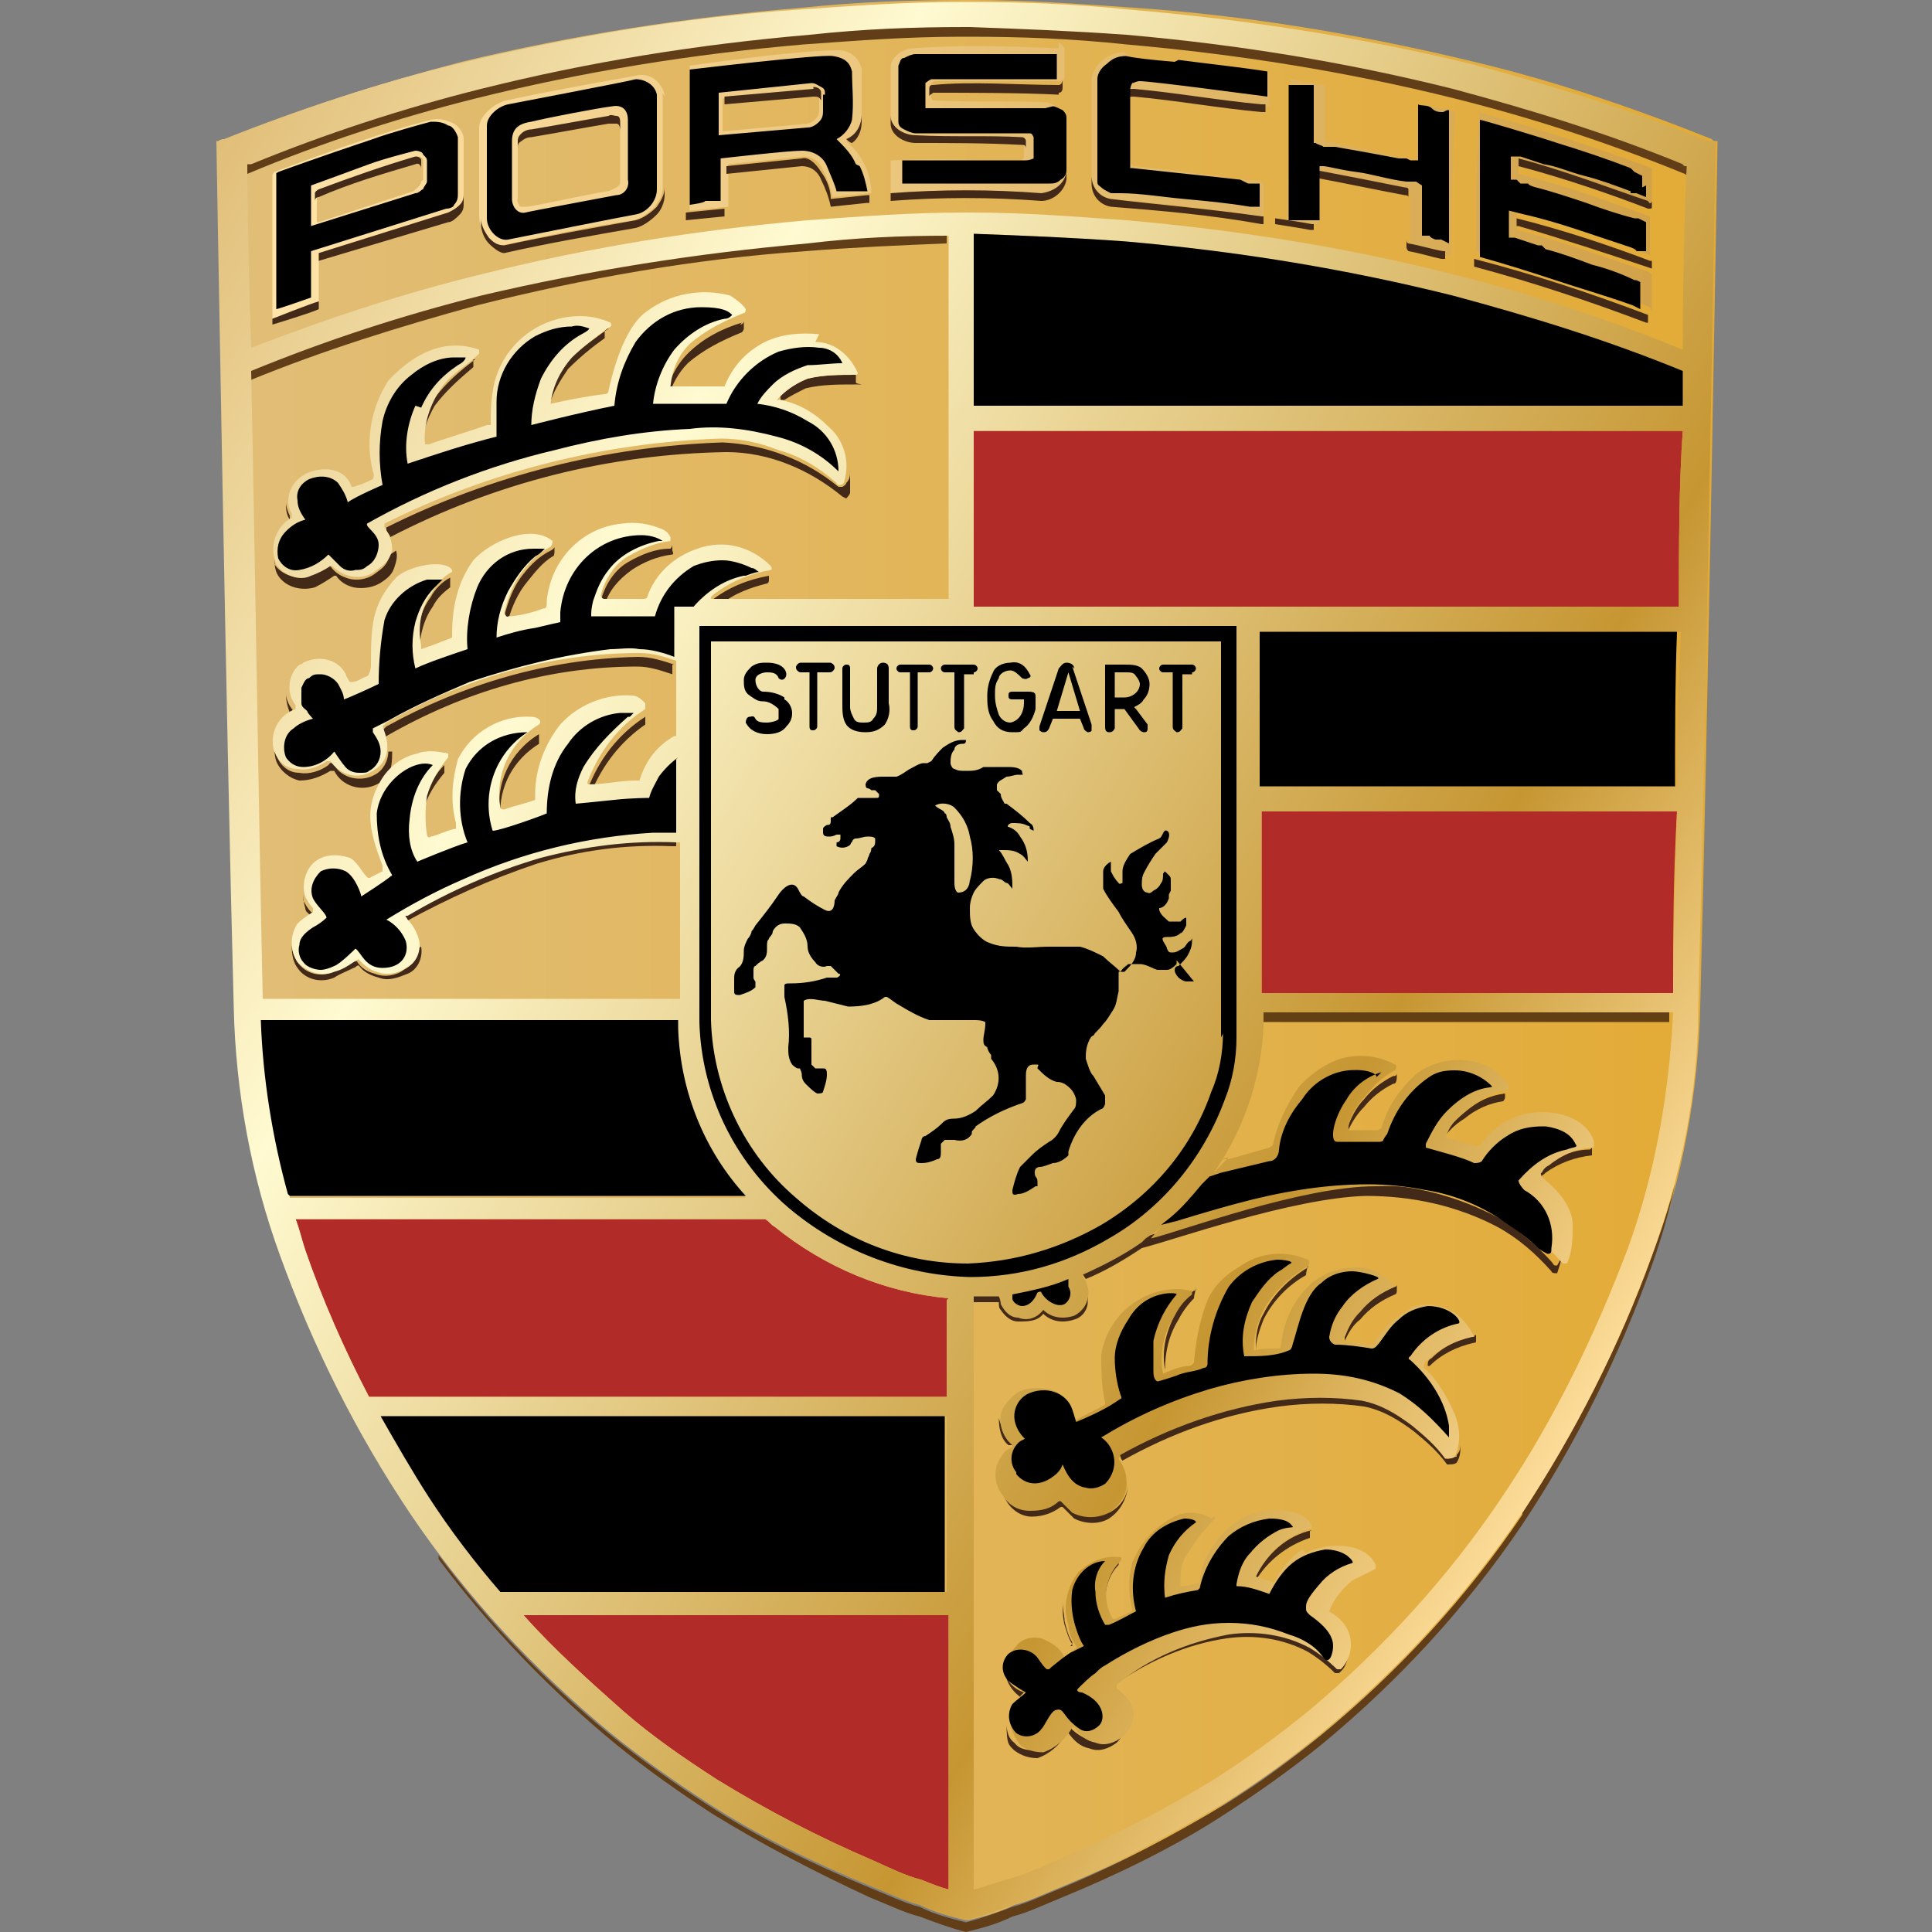
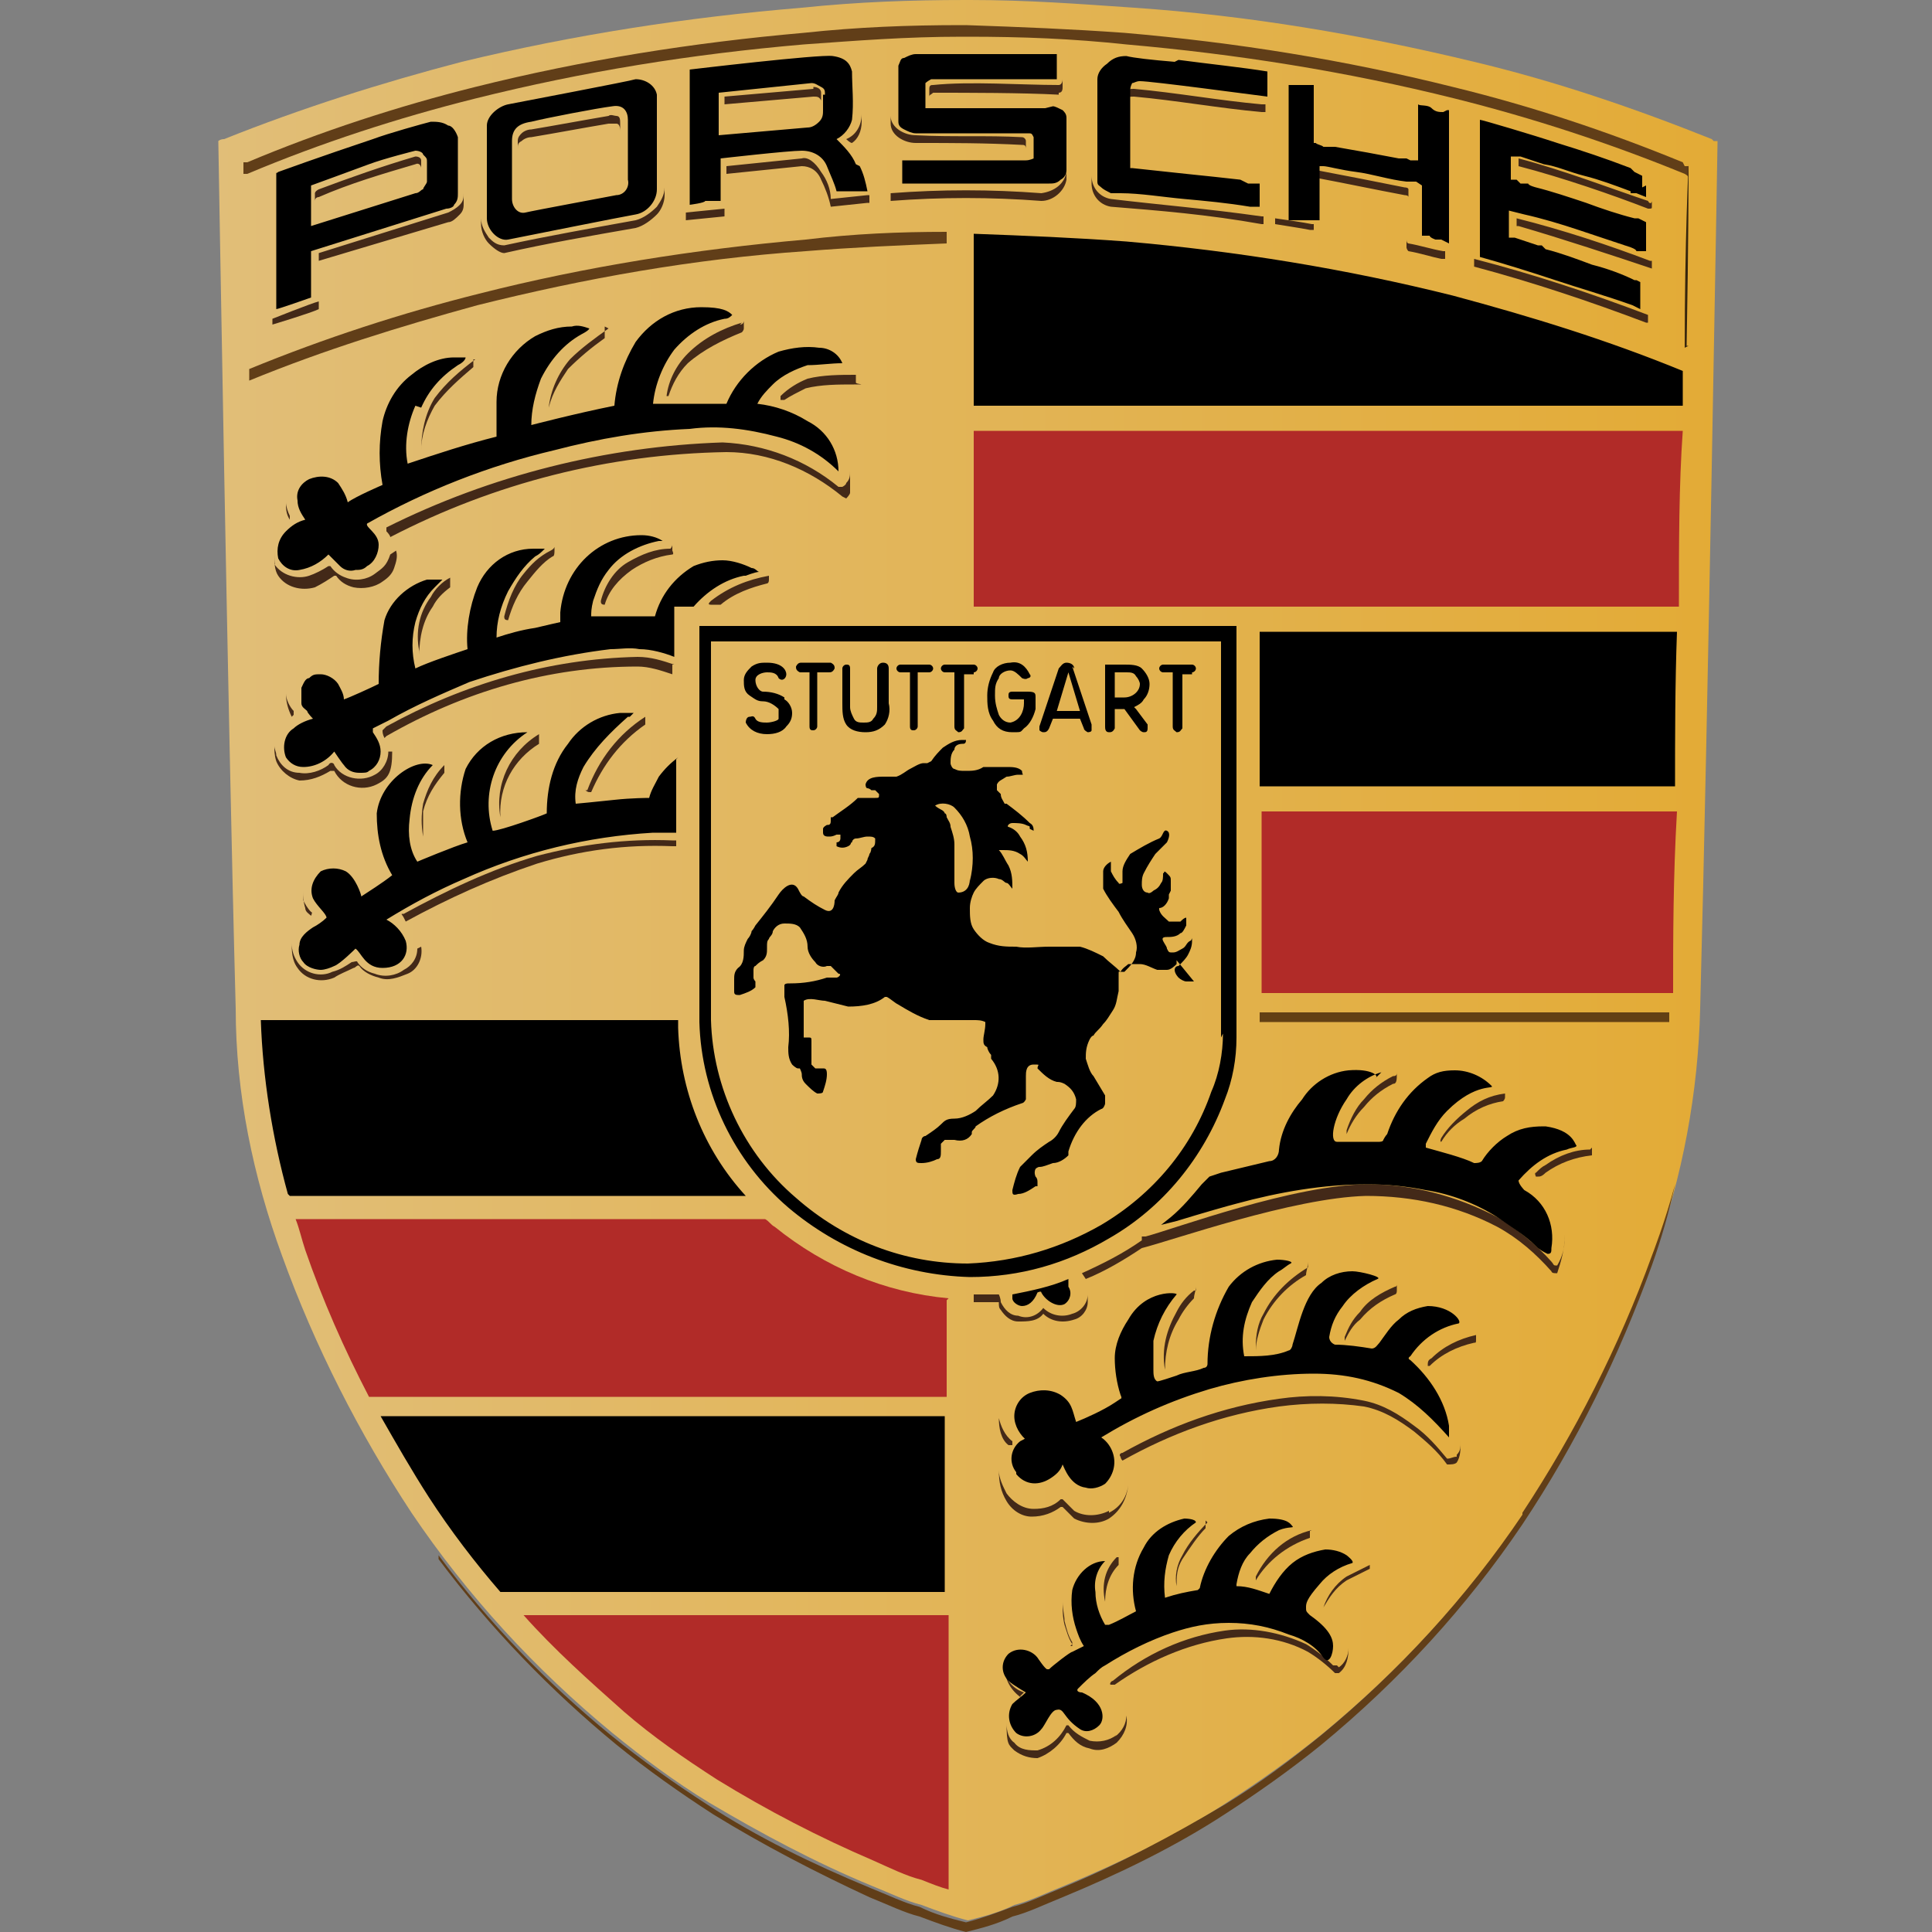
<svg xmlns="http://www.w3.org/2000/svg" id="Livello_1" viewBox="0 0 100 100">
  <rect x="0" y="0" width="100" height="100" fill="#808080" stroke="none" />
  <defs>
    <style>      .st0 {        fill: #36250d;      }      .st0, .st1, .st2, .st3, .st4 {        fill-rule: evenodd;      }      .st5 {        fill: url(#Sfumatura_senza_nome_2);      }      .st1 {        fill: #432918;      }      .st2 {        fill: url(#Sfumatura_senza_nome_3);      }      .st6 {        fill: #b12b28;      }      .st3 {        fill: #613e18;      }      .st7 {        fill: url(#Sfumatura_senza_nome_11);      }      .st4 {        fill: #634014;      }    </style>
    <linearGradient id="Sfumatura_senza_nome_11" data-name="Sfumatura senza nome 11" x1="11.2" y1="-129" x2="88.8" y2="-129" gradientTransform="translate(0 178.8)" gradientUnits="userSpaceOnUse">
      <stop offset="0" stop-color="#e1be78" />
      <stop offset="1" stop-color="#e3ab36" />
    </linearGradient>
    <linearGradient id="Sfumatura_senza_nome_2" data-name="Sfumatura senza nome 2" x1="5.4" y1="-161.5" x2="87" y2="-114.3" gradientTransform="translate(0 178.8)" gradientUnits="userSpaceOnUse">
      <stop offset="0" stop-color="#e1be78" />
      <stop offset=".3" stop-color="#fffad1" />
      <stop offset=".8" stop-color="#c69632" />
      <stop offset="1" stop-color="#fcdc99" />
    </linearGradient>
    <linearGradient id="Sfumatura_senza_nome_3" data-name="Sfumatura senza nome 3" x1="14.1" y1="-169.3" x2="85.6" y2="-169.3" gradientTransform="translate(0 178.8)" gradientUnits="userSpaceOnUse">
      <stop offset="0" stop-color="#ffe3a8" />
      <stop offset="1" stop-color="#d2a249" />
    </linearGradient>
  </defs>
  <path class="st7" d="M88.6,7.2c-4-1.6-8.1-3-12.3-4-5.8-1.4-11.7-2.4-17.6-2.8-2.9-.2-5.5-.4-8.5-.4h-.2c-2.9,0-5.6.1-8.5.4-6,.5-11.8,1.4-17.6,2.8-4.2,1.1-8.3,2.4-12.3,4-.2,0-.3.1-.3.1,0,0,.5,30.1.9,44.9,0,4.4.9,8.7,2.4,12.8,1.7,4.7,4,9.2,6.7,13.3,2.9,4.3,6.4,8.1,10.4,11.4,1.6,1.3,3.2,2.5,5,3.6,2.7,1.6,5.5,3.1,8.4,4.3,1,.4,1.8.8,2.6,1,.8.3,1.6.6,2.4.8.8-.2,1.6-.4,2.4-.8.8-.2,1.6-.6,2.6-1,2.9-1.2,5.8-2.6,8.4-4.3,1.7-1.1,3.4-2.3,5-3.6,4-3.3,7.5-7.1,10.4-11.4,2.8-4.2,5-8.6,6.7-13.3,1.5-4.1,2.3-8.5,2.4-12.8.4-14.9.9-44.9.9-44.9,0,0-.1,0-.2,0Z" />
  <path class="st6" d="M49.1,83.6h-22c1.6,1.8,3.4,3.4,5.2,5,1.5,1.3,3.1,2.4,4.8,3.5,2.6,1.6,5.3,3,8.1,4.2.9.4,1.7.8,2.5,1,.5.2,1,.4,1.4.5v-14.2h0ZM49.1,67.2c-3.3-.3-6.4-1.6-9-3.7-.2-.1-.3-.3-.5-.4H15.3c.2.5.3,1,.5,1.6.9,2.6,2,5.1,3.3,7.6h29.9v-5ZM86.7,42h-21.4v9.4h21.3c0-2.8,0-6,.2-9.4h0ZM87.1,22.3h-36.7v9.1h36.5c0-3.2,0-6.3.2-9.1h0Z" />
  <g id="schatten">
-     <path class="st3" d="M86.7,61.3h0s0,0,0,0h0Z" />
+     <path class="st3" d="M86.7,61.3h0s0,0,0,0Z" />
    <path class="st3" d="M78.8,78.4c-2.9,4.3-6.4,8.1-10.4,11.4-1.6,1.3-3.2,2.5-5,3.6-2.7,1.6-5.5,3.1-8.4,4.3-1,.4-1.8.8-2.6,1-.8.3-1.6.6-2.4.8-.8-.2-1.6-.4-2.4-.8-.8-.2-1.6-.6-2.6-1-2.9-1.2-5.8-2.6-8.4-4.3-1.7-1.1-3.4-2.3-5-3.6-3.3-2.7-6.3-5.8-8.9-9.3v.2c2.7,3.6,5.8,6.8,9.2,9.6,1.6,1.3,3.3,2.5,5,3.6,2.6,1.6,5.3,3,8.1,4.3,1,.4,1.8.8,2.6,1,.8.3,1.6.6,2.4.8.8-.2,1.6-.4,2.4-.8.8-.2,1.6-.6,2.6-1,2.9-1.2,5.8-2.6,8.4-4.3,1.7-1.1,3.4-2.3,5-3.6,4-3.3,7.5-7.1,10.4-11.4,2.8-4.2,5-8.7,6.7-13.4.5-1.4.9-2.8,1.2-4.2-.5,1.9-1.2,3.7-1.2,3.7-1.7,4.7-4,9.2-6.7,13.3Z" />
    <path class="st3" d="M87.1,8.4h0c-3.9-1.6-7.8-2.9-11.9-3.9-5.6-1.4-11.2-2.3-17-2.8-2.8-.2-5.3-.3-8.2-.4h-.2c-2.8,0-5.4.1-8.2.4-5.7.5-11.4,1.4-17,2.8-4,1-8,2.3-11.8,3.9h-.2v.6s.1,0,.2,0h0c3.8-1.6,7.8-2.9,11.8-3.9,5.6-1.4,11.2-2.3,17-2.8,2.8-.2,5.3-.4,8.2-.4h.3c2.8,0,5.4.1,8.2.4,5.7.5,11.4,1.4,17,2.8,4,1,8,2.3,11.9,3.9h0c0,0,.2.1.2.2v-.6c0,0-.2,0-.2,0Z" />
    <path class="st3" d="M41.7,13c2.5-.2,4.8-.3,7.3-.4v-.6c-2.5,0-4.8.1-7.3.4-5.7.5-11.4,1.4-16.9,2.8-4,1-8,2.3-11.9,3.9h0v.6h0c3.9-1.6,7.8-2.8,11.8-3.9,5.6-1.4,11.2-2.4,17-2.8Z" />
    <path class="st4" d="M65.2,52.9h21.2c0-.2,0-.3,0-.5h-21.2v.5Z" />
    <path class="st1" d="M76.4,69.1v.2c0,.2,0,.2-.1.2-.9.2-1.7.6-2.3,1.2h-.1c0,.1,0,0,0,0h0c0-.2,0-.3.2-.4.6-.6,1.4-1,2.3-1.2,0,0,0,0,0,0ZM72.2,66.6c-.7.3-1.4.7-1.8,1.3-.4.4-.6.8-.8,1.3,0,0,0,.1,0,.2.2-.4.4-.8.8-1.1.5-.6,1.1-1,1.8-1.3,0,0,.1,0,.1-.2v-.3h0c0,0,0,.1-.1.1h0ZM67.7,65.6c-1,.6-1.8,1.4-2.3,2.4-.3.5-.4,1.1-.4,1.7,0,0,0,.1,0,.2h0c0-.5.2-1.1.4-1.6.5-1,1.3-1.8,2.2-2.3,0-.2.1-.4.1-.7,0,.2,0,.2,0,.3h0ZM61.8,66.8c-.4.3-.7.7-.9,1.1-.5.9-.8,1.9-.6,3,0-.9.2-1.8.7-2.6.2-.4.5-.8.8-1.1,0-.2.1-.4.1-.6h0c0,0,0,.1,0,.2h0ZM52.4,74.6s0,0,0,0c0,0,0,0,0,0-.4-.3-.6-.8-.7-1.2h0c0,.5.1,1.1.5,1.4,0,0,.1,0,.2,0h0ZM72.1,55.7c-.6.3-1.1.7-1.5,1.2-.4.4-.7,1-.9,1.6,0,0,0,.1,0,.2h0c.2-.5.5-1,.9-1.4.4-.5.9-.9,1.5-1.2.2,0,.2-.2.2-.6h0c0,.1,0,.2-.2.2h0ZM77.9,56.6c-.8.1-1.4.4-2,.9-.5.4-1,.9-1.3,1.4,0,0-.1.2,0,.2.3-.5.7-.9,1.2-1.2.6-.5,1.3-.8,2-.9,0,0,.1-.1.1-.2v-.3h0c0,0,0,.1,0,.1h0ZM82.3,59.5c0,0,0,.1,0,0-.8,0-1.6.3-2.3.8-.2.1-.3.2-.5.4-.1,0,0,.2,0,.2h.1c.1,0,.2,0,.4-.2.7-.5,1.5-.8,2.4-.9,0,0,0-.2,0-.4h0ZM56.3,67h0c0,.5-.4.9-.8,1-.5.2-1.1.1-1.5-.3-.3.4-.8.6-1.3.4-.4,0-.7-.3-.9-.7,0-.2-.1-.4-.1-.4h0c-.4,0-.9,0-1.3,0v.4c.4,0,.9,0,1.3,0h0c0,.2,0,.3.1.4.2.3.5.6.9.6.5,0,1,0,1.3-.4.4.4,1,.5,1.6.3.4-.1.7-.5.7-.9,0-.1,0-.3,0-.4h0ZM57.4,78.2c-.6.3-1.3.3-1.8,0-.2-.2-.4-.4-.6-.6,0,0,0,0-.1,0-.4.4-.9.5-1.4.5-.6,0-1.1-.4-1.4-.8-.2-.4-.4-.8-.4-1.2h0c0,.6.1,1.1.4,1.6.3.5.8.8,1.3.8.6,0,1.1-.2,1.5-.5,0,0,0,0,.1,0,.2.2.4.4.6.6.6.3,1.3.3,1.8,0,.6-.4.9-1,1-1.7-.1.6-.4,1.1-1,1.4ZM70.9,81c-.4.2-.8.4-1.2.6-.6.4-1,1-1.2,1.6,0,0,0,0,0,0h0c.3-.5.6-1,1.2-1.4.4-.2.8-.4,1.2-.6,0,0,0-.2,0-.4s0,0,0,0h0ZM67.9,79.2s0,0,0,0c-1.3.3-2.3,1.2-2.9,2.4h0c0,.1,0,.2,0,.2.6-1,1.6-1.8,2.8-2.2,0,0,0-.2,0-.4h0ZM62.5,78.8c-.5.5-1,1.1-1.3,1.7-.3.5-.4,1.1-.3,1.6,0,0,0,0,0,0h0c0-.5,0-.9.3-1.4.4-.6.8-1.2,1.2-1.6,0-.2,0-.4,0-.5,0,0,0,0,0,.1h0ZM57.8,80.6c-.6.6-.8,1.4-.6,2.3h0c0-.7.2-1.4.7-1.9,0-.2,0-.3,0-.4,0,0,0,0,0,0ZM55.4,85.2h.1c0-.1,0-.2,0-.2-.2-.3-.3-.7-.4-1.1,0-.3-.1-.6-.1-1h0c0,.4,0,.8.1,1.2.1.3.2.7.4,1h0ZM57.8,89.8c-.4.3-.9.4-1.4.3-.4-.2-.8-.4-1.1-.8,0,0-.1,0-.1,0-.3.6-.8,1.1-1.5,1.3-.4,0-.9,0-1.2-.4-.3-.2-.4-.6-.4-1h0c0,1.1.1,1.1.4,1.4.4.3.8.4,1.2.4.6-.2,1.2-.7,1.5-1.3,0,0,0,0,.1,0,.3.4.6.7,1.1.8.5.2,1,0,1.4-.3.4-.4.6-.9.5-1.4,0,.4-.2.8-.6,1.1h0ZM52.8,87.8l.2-.2s0,0,0,0c-.6-.2-1-.7-1-1.3h0c0,.6.3,1.2.9,1.6h0ZM15,26.9h0c0,0,0-.1,0-.2h0c-.1-.2-.2-.5-.2-.7h0c0,.3,0,.6.2.9h0ZM16.1,47.4h0c0,0,.1-.2,0-.2-.2-.2-.3-.4-.4-.6,0-.2,0-.3,0-.5h0c0,.3,0,.6.1.9,0,.2.2.3.3.4h0ZM21.6,49.1h0c0,.5-.3.9-.7,1.1-.4.3-1,.4-1.5.2-.4-.1-.7-.3-.9-.6,0-.1-.2,0-.3,0-.3.2-.6.4-1,.5-.6.3-1.4.1-1.8-.5-.2-.3-.3-.6-.3-1h0c0,.4,0,.9.3,1.3.4.6,1.2.8,1.9.5.3-.2.6-.3,1-.5.1,0,.2-.2.3-.1.2.3.6.5,1,.6.5.2,1,0,1.5-.2.5-.2.8-.8.7-1.4h0ZM20.1,38.9c0,.5-.3,1-.7,1.2-.7.4-1.7.2-2.1-.5h0c0-.1-.2-.2-.3,0-.4.3-1,.5-1.5.4-.6,0-1-.4-1.2-.9,0-.2-.1-.3-.1-.5,0,.2,0,.5.1.8.2.5.7.9,1.2,1,.6,0,1.1-.2,1.6-.5,0,0,.2,0,.2,0,.4.8,1.4,1.1,2.2.7.6-.3.8-.6.8-1.7h0ZM15.2,37s0,0,0,0c0,0,0-.1,0-.2-.2-.2-.4-.6-.4-.9,0,.4.1.8.3,1.2h0ZM23,39.6c-.6.6-.9,1.3-1.1,2-.1.6-.1,1.1,0,1.7,0-.4,0-.8,0-1.3.2-.8.6-1.4,1.1-2,0,0,0,0,0-.2v-.3h0s0,0,0,0h0ZM27.9,38c-1.5.9-2.3,2.6-2,4.3h0c-.1-1.6.7-3,2-3.8,0,0,0-.3,0-.5h0s0,0,0,0h0ZM30.3,40.9s.1.1.2.1h.1c.6-1.4,1.5-2.6,2.8-3.5,0,0,0-.2,0-.3v-.2s0,.1,0,.1c-1.4.9-2.4,2.2-3,3.8h0ZM23.3,29.9c-.4.2-.8.6-1,1-.6.8-.8,1.8-.6,2.8,0,0,0,.1,0,.2h0c0-.9.2-1.8.7-2.5.2-.4.5-.7.9-1h0v-.6s0,0,0,0h0ZM28.5,28.5c-.6.3-1,.7-1.4,1.2-.5.6-.8,1.4-1,2.2,0,.1,0,.2.2.2.2-.7.5-1.4,1-2,.4-.5.8-1,1.3-1.3.1,0,.1-.2.1-.3v-.2h0c0,0,0,.1-.2.2h0ZM34.7,28.4c-.8,0-1.5.3-2.2.7-.7.4-1.2,1.2-1.4,2,0,.1,0,.2.2.2.2-.7.7-1.3,1.4-1.8.6-.4,1.3-.7,2.1-.8.1,0,0-.2,0-.2v-.3h0c0,0,0,.1-.1.2h0ZM37.1,31.3h.2c.7-.6,1.6-.9,2.4-1.1,0,0,.1,0,.1-.2v-.2s0,0,0,0c-1.1.2-2.1.6-3,1.3-.1.1-.2.2,0,.2h.4ZM24.6,18.6c-.8.6-1.5,1.2-2.1,2-.5.8-.7,1.8-.7,2.7,0,0,0,0,0,0,0-.8.3-1.6.7-2.3.6-.8,1.3-1.4,2-2,0-.2,0-.4,0-.6h0s0,.1,0,.2ZM31.5,17s0,0,0,0c-.7.5-1.4,1-2,1.6-.6.7-1,1.6-1.1,2.5,0,0,0,0,0,0h0c.2-.8.6-1.4,1-2,.6-.6,1.2-1.1,1.9-1.6,0,0,0-.2,0-.2v-.4h0ZM38.4,16.7c-1,.3-2,.8-2.8,1.6-.6.6-1,1.4-1.1,2.2,0,0,0,0,.1,0,.2-.6.5-1.2,1-1.7.8-.7,1.8-1.2,2.8-1.6,0,0,.1-.1.1-.2v-.4h0c0,0,0,.2-.2.2h0ZM44.3,19.4c-.8,0-1.7,0-2.5.2-.5.2-1,.5-1.4.9,0,0,0,.1,0,.2h.2c.3-.2.7-.4,1.1-.6.8-.2,1.7-.2,2.5-.2s.1,0,.1-.1v-.4s0,0-.1,0h0ZM20.2,28.7c-.2.6-.4.7-.8,1-.4.3-1,.4-1.5.2-.3-.1-.6-.3-.8-.6,0,0,0,0-.1,0-.3.2-.7.4-1,.5-.6.2-1.4,0-1.8-.6,0,0,0,0,0,0h0c0,0,0-.1,0-.2h0c0,0,0-.1,0-.2h0v-.2h0c0,.5,0,.9.2,1.2.4.6,1.2.8,1.9.6.4-.2.7-.4,1-.6h.1c.2.3.5.5.9.6.5.1,1.1,0,1.5-.3.3-.2.5-.4.6-.7.1-.3.2-.6.1-.9,0,0,0,0,0,0h0ZM43.8,25c0,.1-.2.2-.2.2,0,0-.2,0-.2,0-1.7-1.4-3.8-2.2-6-2.3-6,.2-12,1.7-17.4,4.4,0,0,0,.2,0,.2,0,0,.2.2.2.3,5.4-2.8,11.3-4.3,17.4-4.4,2.2,0,4.3.9,6,2.3,0,0,.2.1.2.1,0,0,.2-.2.2-.3,0-.4,0-.7,0-1.1,0,.2,0,.4-.2.6h0ZM34.9,34.4c-.6-.2-1.2-.4-1.9-.4-4.6.1-9,1.4-13,3.6,0,0-.2.2-.2.2,0,.1,0,.2.1.4,0,0,0,0,.1-.1,4-2.3,8.4-3.6,13-3.6.6,0,1.2.2,1.8.4,0,0,0,0,0,0v-.5h0ZM35,43.5h0q0,0-.2,0c-2.4-.1-4.7.2-7,.8-2.4.7-4.7,1.8-6.9,3-.2,0-.1,0,0,.2,0,0,0,0,.1.2,2.2-1.2,4.4-2.2,6.8-3,2.3-.7,4.6-1,7-.9h.2v-.5ZM59.1,64.2c-1,.7-2,1.2-3.1,1.7h0l.2.3h0c1-.4,2-1,2.9-1.6h0c1.6-.4,7.8-2.6,11.6-2.7,2.4,0,4.7.5,6.8,1.6,1.1.6,2,1.4,2.8,2.3,0,0,0,.1.2.1s.1,0,.1,0c.2-.6.4-1.3.4-2,0,.6-.1,1.1-.4,1.6,0,0,0,0-.1,0-.1,0-.1-.1-.2-.2-.8-.9-1.8-1.7-2.8-2.3-2.1-1.1-4.4-1.7-6.7-1.7-3.8,0-10,2.3-11.5,2.7,0,0-.1,0-.2,0h0ZM75.4,75.4c-.2,0-.3.1-.5.1-.5-.6-1-1.2-1.7-1.7-.8-.6-1.6-1.1-2.6-1.3-1.5-.3-3-.3-4.4-.1-2.9.4-5.6,1.4-8.1,2.8-.1,0-.2.1-.1.2,0,0,0,.1.1.2,2.5-1.4,5.2-2.4,8.1-2.8,1.5-.2,3-.2,4.4,0,1,.2,1.8.7,2.6,1.3.6.5,1.2,1,1.7,1.7.2,0,.4,0,.5-.1.2-.3.2-.7.2-1.1h0c0,.3,0,.5-.2.7h0ZM69.2,86.2s-.2,0-.2,0c-.4-.4-.9-.8-1.4-1.1-1.3-.6-2.8-.9-4.2-.7-2.1.3-4.1,1.2-5.8,2.6-.1,0-.2.2-.1.2h.2c1.7-1.2,3.7-2.1,5.8-2.4,1.4-.2,2.9,0,4.2.7.5.3,1,.7,1.4,1.1,0,0,.2,0,.2,0,.4-.3.5-.8.5-1.3,0,.4-.2.8-.5,1h0Z" />
    <path class="st0" d="M87.2,18c0-5.6.2-9.5.2-9.5,0,0,0,0,0,0s0,.4,0,.4c0,0,0,3.6-.1,9h.1Z" />
  </g>
-   <path class="st5" d="M63.2,60h.4c0,0,2.1-.6,2.1-.6,0,0,.2-.1.2-.2.2-1,.7-2,1.3-2.9.5-.6,1.2-1.1,1.9-1.4,1-.4,2.2-.3,3.1.2.1,0,.1.2,0,.3h0c-.6.3-1.1.8-1.5,1.3-.4.4-.8,1-.9,1.6,0,0,0,.2,0,.2,0,0,1.1,0,1.5,0,0,0,0,0,.2-.1.3-1.1,1-2.1,1.8-2.8.9-.7,2.1-.9,3.2-.6.7.2,1.2.6,1.6,1.2,0,0,0,.2,0,.2-.8.1-1.4.4-2,.9-.5.4-1,.8-1.2,1.4,0,0-.1.2,0,.2.5.1,1,.3,1.5.4,0,0,.2,0,.2,0,.6-.9,1.5-1.5,2.6-1.7,1.6-.2,3,.4,3.3,1.5,0,.2,0,.3,0,.3-.8,0-1.7.4-2.3.9-.2.1-.3.2-.4.4-.1,0,0,.2,0,.2.4.4,1.5,1.2,1.6,2.4,0,.7,0,1.5-.3,2.1,0,0,0,0-.1,0-.1,0-.1,0-.2-.1-.8-.9-1.8-1.7-2.8-2.3-2.1-1.1-4.4-1.7-6.8-1.6-3.8,0-10,2.3-11.6,2.7h0c-.1,0,.7-.8,4-4.2ZM73.1,67.7c-.8.4-1.5,1-1.9,1.7,0,0,0,.2-.2.2-.4,0-1-.1-1.4-.2-.2,0-.1-.2,0-.2.2-.5.4-1,.8-1.3.5-.6,1.1-1,1.8-1.3,0,0,0,0,0,0h0c-.5-.6-1.2-1-1.9-1-1,0-1.9.3-2.6,1-.8.8-1.3,1.9-1.4,3.1,0,0,0,.1-.2.1-.4,0-.8,0-1.2.1,0,0,0,0,0-.2,0-.6.2-1.2.4-1.7.5-1,1.3-1.8,2.3-2.4.2-.1.2-.3.1-.4-1.2-.5-2.5-.4-3.6.4-.7.4-1.3,1-1.6,1.7-.4,1-.6,2.1-.7,3.2,0,0,0,.1-.2.2-.5,0-.9.2-1.4.4,0,0,0,0,0,0-.2-1,0-2.1.6-3,.2-.4.5-.8.9-1.1,0,0,0-.2,0-.2s0,0-.1,0c-.9-.2-1.9,0-2.7.5-1,.6-1.7,1.6-1.9,2.8,0,.8,0,1.6.2,2.5,0,0,0,.1,0,.1-.3.2-1.2.6-1.5.8,0,0,0,0,0,0-.2-.6-.6-1.2-1.1-1.5-.6-.2-1.3-.2-1.8,0-.4.2-.7.6-.9.9-.3.7,0,1.5.5,1.9,0,0,0,0,0,.1-.4.2-.4.2-.7.7-.3.6-.2,1.3.2,1.8.3.5.8.8,1.4.8.6,0,1.1-.1,1.5-.5,0,0,0,0,.1,0,.2.2.4.4.6.6.6.3,1.3.3,1.9,0,.6-.4,1-1,.9-1.7,0-.4-.2-.8-.4-1.1,0,0,0,0,.1-.2,2.5-1.4,5.3-2.4,8.1-2.8,1.5-.2,3-.2,4.4,0,1,.2,1.8.7,2.6,1.3.6.5,1.2,1,1.7,1.7.2,0,.4,0,.5-.1.3-.7.3-1.4,0-2.2-.4-.9-.9-1.8-1.6-2.4h0c0-.2,0-.3.2-.4.6-.6,1.4-1,2.3-1.2.1,0,.2,0,0-.2-.6-1.2-2-1.8-3.3-1.3h0ZM88.8,7.3s-.5,30-.9,44.9c0,4.4-.9,8.7-2.4,12.8-1.7,4.7-4,9.2-6.7,13.3-2.9,4.3-6.4,8.1-10.4,11.4-1.6,1.3-3.2,2.5-5,3.6-2.7,1.6-5.5,3.1-8.4,4.3-1,.4-1.8.8-2.6,1-.8.3-1.6.6-2.4.8-.8-.2-1.6-.4-2.4-.8-.8-.2-1.6-.6-2.6-1-2.9-1.2-5.8-2.6-8.4-4.3-1.7-1.1-3.4-2.3-5-3.6-4-3.3-7.5-7.1-10.4-11.4-2.8-4.2-5-8.6-6.7-13.3-1.5-4.1-2.3-8.5-2.4-12.8-.4-14.9-.9-44.9-.9-44.9,0,0,0,0,.2,0,4-1.6,8.1-3,12.3-4,5.8-1.4,11.7-2.4,17.6-2.8,2.9-.2,5.5-.4,8.5-.4h.2c2.9,0,5.6.1,8.5.4,5.9.5,11.8,1.4,17.6,2.8,4.2,1.1,8.3,2.4,12.3,4,.1,0,.2,0,.3,0ZM15,62h23.6c-2.2-2.4-3.4-5.5-3.5-8.7v-.4H13.6c.1,3,.6,6.1,1.4,9ZM49.1,83.6h-22c1.6,1.8,3.4,3.4,5.2,5,1.5,1.3,3.1,2.4,4.8,3.5,2.6,1.6,5.3,3,8.1,4.2.9.4,1.7.8,2.5,1,.5.2,1,.4,1.4.5v-14.2h0ZM49.1,73.3h-29.3c.8,1.4,1.6,2.8,2.5,4.2,1.1,1.7,2.4,3.4,3.7,4.9h23v-9.1ZM49.1,67.2c-3.3-.3-6.4-1.6-9-3.7-.2-.1-.3-.3-.5-.4H15.3c.2.5.3,1,.5,1.6.9,2.6,2,5.1,3.3,7.6h29.9s0-5,0-5ZM49.1,12.2c-2.5,0-4.8.1-7.3.4-5.7.5-11.4,1.4-16.9,2.7-4,1-8,2.3-11.9,3.9,0,0,0,0,0,0,.2,9.6.4,23.6.6,32.5h21.6v-8.1h-.2c-2.4-.1-4.7.2-7,.8-2.4.7-4.7,1.7-6.9,3-.2,0-.1,0,0,.2.3.3.5.7.6,1.1.1.6-.2,1.2-.7,1.4-.4.3-1,.4-1.5.2-.4-.1-.7-.4-.9-.6,0-.1-.2,0-.3.1-.3.2-.6.4-1,.5-.7.3-1.4,0-1.9-.5-.4-.6-.4-1.4,0-2,.2-.2.5-.4.8-.6,0,0,0-.1,0-.2-.2-.2-.3-.4-.4-.6-.2-.6,0-1.4.5-1.8.5-.4,1.2-.4,1.8-.2.4.2.6.7.9,1,0,0,.1.1.2,0l.6-.3c0,0,0-.2,0-.3-.7-1.8-.9-2.9-.2-4.2.4-.8,1.1-1.4,2-1.6.5-.2,1.1-.1,1.6,0,0,0,0,.1,0,.2-.5.6-.9,1.3-1.1,2-.1.7-.1,1.4,0,2,0,.1.1.2.2.1.2,0,1-.4,1.3-.4,0,0,0-.2,0-.3-.3-1.1-.2-2.2.1-3.3.7-1.4,2.2-2.3,3.8-2.2.3,0,.6.2.4.4-1.5.9-2.3,2.6-2,4.3,0,0,0,.1.2.1.5-.2,1.1-.3,1.6-.5,0,0,0-.2,0-.3,0-1.3.5-2.6,1.3-3.6.9-1,2.3-1.6,3.7-1.5.3,0,.5.2.7.4,0,0,0,.2,0,.3-1.4.9-2.4,2.2-3,3.8,0,0,0,.1.1.1.8,0,1.6-.2,2.4-.2.1,0,.1,0,.2,0,.3-1,.9-1.8,1.8-2.3,0,0,0,0,.1,0v-3.9s0,0,0,0c-.6-.2-1.2-.4-1.9-.4-4.6,0-9.1,1.3-13.1,3.6,0,0-.2.2-.2.2.5,1.2.2,1.9-.5,2.3-.8.5-1.7.2-2.2-.5h0c0,0-.2,0-.2,0-.4.3-1,.5-1.5.4-.6,0-1-.4-1.2-.9-.3-.9.2-1.9,1.1-2.2h0c0,0,0,0,0-.2-.5-.6-.4-1.6.2-2.1,0,0,.1,0,.2-.1.8-.4,1.8-.2,2.2.6,0,.1.1.2.2.4,0,0,0,0,.1,0,.3,0,.5-.2.8-.3.1,0,.2-.4.2-.5,0-2,0-3.2,1.3-4.6.6-.6,2.5-1,2.9-.4,0,0,0,0,0,.1-.4.2-.8.6-1,1-.6.8-.8,1.8-.6,2.8,0,0,0,.2,0,.2.6-.2,1.1-.4,1.6-.6,0,0,0-.1,0-.2,0-1.4.3-2.7,1.1-3.8.9-1,3-1.9,4.1-1,0,0,0,.2-.1.3-.6.3-1,.7-1.4,1.2-.5.6-.8,1.4-1,2.2,0,0,.1.3.2.2.5,0,1.3-.2,1.8-.4.2,0,.2-.1.2-.4.2-2.1,1.8-3.8,3.9-4,.7-.1,1.4,0,2.1.3.2.1.3.2.4.4,0,0,0,.2,0,.2h0c-.8.1-1.5.4-2.2.8-.7.4-1.2,1.2-1.4,2,0,0,0,.2.2.2.6,0,1.4,0,2,0,0,0,.2,0,.2-.1.4-1.2,1.4-2.1,2.6-2.5,1.4-.5,2.8-.1,3.8.9.1.2,0,.2,0,.2-1.1.2-2.1.6-3,1.3-.1.1-.2.2,0,.2h12.2V12.2ZM59.1,64.3h0c-1,.7-2,1.2-3.1,1.7h0l.2.3c.1.3.2.6.1.8,0,.4-.3.8-.7,1-.6.2-1.2.1-1.6-.3-.3.4-.8.6-1.3.4-.4,0-.7-.3-.9-.7,0-.2-.1-.4-.1-.4-.4,0-.9,0-1.3,0v30.7h0c.5-.1,1.2-.4,2-.6.7-.2,1.6-.6,2.5-1,2.8-1.2,5.5-2.6,8.1-4.2,1.7-1.1,3.2-2.2,4.8-3.5,3.8-3.2,7.2-6.9,10-11.1,2.7-4,4.8-8.4,6.5-12.9,1.4-3.9,2.1-8,2.3-12.1h-21.2v.7c-.2,4.4-2.4,8.6-6.1,11h0ZM86.7,42h-21.4v9.4h21.3c0-2.8.1-6,.2-9.4h0ZM86.9,32.7h-21.6v8h21.5c0-2.6.1-5.3.2-8h0ZM87.1,22.3h-36.7v9.1h36.5c0-3.2,0-6.3.2-9.1h0ZM87.1,19.2s0,0,0,0c-3.9-1.6-7.8-2.8-11.9-3.9-5.6-1.4-11.2-2.3-16.9-2.8-2.7-.2-5.2-.3-7.9-.4v8.9h36.7c0-.6,0-1.2,0-1.8h0ZM87.3,8.6c0,0-.2,0-.2-.1-3.9-1.6-7.8-2.8-11.9-3.9-5.6-1.4-11.2-2.3-16.9-2.8-2.8-.2-5.3-.3-8.1-.4h-.2c-2.8,0-5.3.1-8.1.4-5.8.5-11.4,1.4-17,2.8-4,1-8,2.3-11.9,3.9h-.2c0,0,0,3.9.2,9.5,0,0,0,0,0,0,3.9-1.5,7.8-2.8,11.9-3.8,5.6-1.4,11.2-2.3,16.9-2.8,2.8-.2,5.3-.4,8.2-.4h.2c2.8,0,5.3.2,8.1.4,5.7.5,11.4,1.4,16.9,2.8,4,1,8,2.3,11.9,3.9,0,0,0,0,0,0,0-5.6.2-9.4.2-9.4h0ZM67.4,80.2c-.6.4-1.1,1-1.4,1.6,0,0,0,.2-.1.1l-.9-.3h0c.6-1.3,1.6-2.1,2.9-2.5,0,0,0,0,0-.1-.4-1.1-2.8-1-3.8-.3-1,.7-1.8,1.8-2,3,0,0,0,.2,0,.2-.3.1-.6.2-1,.2,0,0,0,0,0,0,0-.6,0-1.1.3-1.6.4-.6.8-1.2,1.3-1.7s0-.2,0-.2h0c-.6-.4-1.5-.4-2.1,0-.9.5-1.6,1.3-2,2.3-.2.8-.2,1.6,0,2.4,0,0,0,0,0,.1-.3.1-.6.3-.9.4,0,0,0,0-.1,0-.6-1-.4-2.2.4-3,0,0,.1-.2,0-.2-.8-.1-1.6.2-2.2.8-.6.8-.8,1.8-.5,2.7,0,.4.2.8.4,1.1,0,0,.1,0,0,.1-.2.2-.4.3-.6.5,0,0,0,0,0,0-.2-.5-.7-.8-1.2-1-.5-.1-1,0-1.3.4-.6.6-.6,1.5,0,2.1.2.2.4.3.6.4,0,0,0,0,0,0-.3.2-.6.5-.8.9-.2.6,0,1.2.4,1.7.3.3.8.4,1.2.4.6-.2,1.2-.7,1.5-1.3,0,0,0,0,.1,0,.3.4.6.7,1.1.8.5.2,1,0,1.4-.3.5-.4.7-1.1.5-1.6-.2-.4-.5-.7-.8-.9,0,0,0-.2,0-.2,1.7-1.4,3.7-2.2,5.8-2.6,1.4-.2,2.9,0,4.2.7.5.3,1,.7,1.4,1.1,0,0,.2,0,.2,0,.6-.6.7-1.6.2-2.3-.2-.3-.5-.5-.8-.7,0,0,0,0,0,0,.2-.6.7-1.2,1.2-1.6.4-.2.8-.4,1.2-.6,0,0,0,0,0-.2-.5-1.2-2.6-1.2-3.6-.6ZM42.2,17.7c1,0,1.8.7,2.2,1.6,0,0,0,.1-.1.1-.8,0-1.7,0-2.5.2-.5.2-1,.5-1.4.9s0,.1,0,.2h0c1,.2,1.8.7,2.5,1.4.8.7,1.1,1.8.8,2.8,0,.1-.1.2-.2.2-.1,0-.2,0-.2-.1-.9-.8-1.9-1.4-3-1.7-1-.4-2-.6-3-.6-6,.2-12,1.7-17.4,4.4,0,0,0,.2,0,.2.3.4.4.8.4,1.2-.2.6-.4.7-.8,1-.7.6-1.7.4-2.3-.2t0,0s0,0-.1,0c-.3.2-.7.4-1,.5-.6.3-1.4,0-1.8-.6-.4-.9,0-2,.8-2.4h0c0,0,0-.1,0-.2h0c-.4-.7-.1-1.6.6-2,.6-.4,2.1-.6,2.5.6,0,0,0,0,.1,0h0c.3-.1.6-.2,1-.4,0,0,.1-.2,0-.4-.4-1.6-.1-3.3.8-4.7,1.4-1.5,3-2.2,4.7-1.6,0,0,0,.2,0,.2-.7.7-1.6,1.1-2.1,2-.5.8-.8,1.8-.7,2.7,0,0,.1,0,.2,0,.8-.3,1.9-.6,3-1,0,0,.2,0,.2,0,0-.6,0-1.1.1-1.7.2-1.6,1.3-3,2.8-3.6,1-.4,2.2-.5,3.3,0,0,0,.1.2,0,.2-.7.5-1.4,1-2,1.6-.6.7-1,1.5-1.1,2.4,0,0,0,0,0,0,.9-.2,1.9-.4,2.8-.5,0,0,.2,0,.2-.2.2-.9.8-3.3,2-4.1,1.2-.9,2.8-1.2,4.3-.8.3.2.6.4.8.7,0,0,0,.2-.1.2-1,.4-2,.9-2.8,1.6-.6.6-.9,1.3-1,2.2,0,0,0,0,.2,0,.8,0,1.6,0,2.5,0,0,0,.1,0,.1,0,.4-1,1.1-1.8,2.1-2.3.8-.4,1.8-.5,2.8-.4Z" />
-   <path class="st2" d="M76.5,5.8c3,.8,6,1.8,9,2.9,0,0,0,.1,0,.2,0,.6,0,.7,0,1.4s0,.2-.2.1c-1.8-.6-4.4-1.6-6.7-2.2,0,0,0,0,0,0v.8s0,0,0,0c2.4.6,4.6,1.4,6.8,2.2,0,0,0,0,0,.1,0,.6,0,1.3,0,1.9,0,0,0,0,0,0-2.1-.8-4.5-1.6-6.9-2.2,0,0,0,0,0,0v.8s0,0,0,.1c2.3.6,4.6,1.4,6.9,2.2,0,0,0,0,.1.1,0,.6,0,1.2,0,1.7s0,.1-.1,0c-2.9-1.1-5.9-2.1-9-2.9,0,0,0,0,0-.1,0-2.5,0-4.8.2-7.4,0,0,0,0,0,0h0ZM66.1,11.3c.6.1,1.4.2,1.9.3,0,0,.2,0,.2,0v-2.6s0,0,0,0c1.6.3,3,.6,4.6.9,0,0,.2,0,.2.1,0,.9,0,1.6,0,2.6s0,.1.1.2c.6.1,1.2.3,1.8.4.2,0,.2,0,.2,0,0-1.9.1-4.9.2-7.4,0,0,0,0,0,0-.6-.2-1.2-.3-1.9-.4,0,0,0,0,0,.2,0,.9,0,1.8-.1,2.7t0,0c-1.5-.3-3.2-.7-4.7-1,0,0,0,0,0-.1v-2.7s0-.1-.1-.1c-.6-.1-1.1-.2-1.7-.3h0s0,0,0,.1c0,1.1-.2,6-.2,7.4h0ZM58.2,2.7c-.8,0-1.6.6-1.7,1.4v5c0,.6.4,1.1,1,1.2,2.5.2,5,.5,7.8.9,0,0,.1,0,.1,0v-1.7s0,0-.1-.1c-1.9-.2-4.4-.6-6.6-.8-.1,0-.2-.2-.2-.3v-3.4c0-.2.2-.2.4-.2,2.2.2,4.4.6,6.6.8,0,0,.2,0,.2,0v-1.6c0,0,0-.1,0-.1-2.4-.3-4.3-.5-7.2-.8h0ZM54.8,2.5h0c-2.4-.1-5-.2-7.5,0-.5,0-1.2.4-1.2,1v2.7c0,.6.7,1,1.2,1,1.9,0,3.6,0,5.5.1.1,0,.2,0,.2.2v.6c0,0,0,.2-.2.2h0c-2.2,0-4.4-.1-6.6,0-.1,0-.1,0-.1,0v1.6c0,0,0,.1,0,.1,2.6-.2,5.2-.2,7.8,0,.6,0,1.2-.5,1.3-1.1v-2.6c0-.5-.6-.9-1-1-1.8-.1-3.9,0-5.8-.1-.1,0-.2,0-.2-.2v-.6c0-.1.1-.2.2-.2,1.8,0,4.6,0,6.5,0,.2,0,.2-.2.2-.3v-1.4c0,0-.2-.3-.3-.3M43.8,7.3c.5-.2.8-.7.8-1.3,0-.8,0-1.6,0-2.4-.1-.6-.6-1-1.2-1-1.8,0-5.6.5-7.7.8v7.5h0c0,0,2-.2,2-.2,0,0,0,0,0,0h0v-2.2l3.9-.4c.4,0,.8.2,1,.7.2.4.4.9.5,1.4l1.9-.2s.1,0,.1,0c0-1-.5-2-1.2-2.6h0ZM42.4,5.7c0,.3-.2.6-.6.7l-4.4.4h0v-1.7h0l4.6-.4c.2,0,.3,0,.4.3h0v.8ZM35.6,3.4h0ZM34.4,5c0-.3-.2-.6-.4-.8-.2-.2-.6-.4-1-.3-2.2.4-4.5.8-6.8,1.3-.4.1-.7.3-1,.6-.2.2-.4.5-.4.8v4.6c0,.4.2.8.4,1.1.2.3.5.4.8.4,2.3-.5,4.6-1,6.8-1.3.4-.1.8-.4,1.1-.7.2-.3.4-.6.4-1v-4.9ZM32.1,9.3c0,.2,0,.3-.2.4-.2.1-.3.2-.5.2-1.2.2-2.9.6-4.1.8-.1,0-.2,0-.4,0,0-.1-.2-.3-.1-.4v-3c0-.2,0-.3.2-.4.1-.1.3-.2.5-.2,1.2-.2,2.8-.5,4-.7.2,0,.3,0,.4,0,.2,0,.2.3.2.4v2.9ZM24,7.2c0-.3-.2-.6-.5-.8-.4-.2-.8-.3-1.2-.2-2.7.7-5.4,1.7-8.1,2.7,0,0-.1.1-.1.2v7.4s2-.7,2.4-.9c0,0,0,0,0-.1v-2.2c0,0,0-.2,0-.2l6.7-2.1c.2,0,.4-.2.6-.4.2-.2.2-.4.2-.6v-2.9ZM21.8,9.4c0,.2-.3.4-.4.5l-4.9,1.6s-.1,0-.1,0v-1.5c0,0,0-.1.2-.2,1.6-.6,3.3-1.2,5-1.7.2,0,.3.1.3.2,0,.4,0,.7,0,1h0Z" />
  <path class="st1" d="M16.5,10.2c0,0-.2,0-.2.2v-.4c0,0,0-.1.2-.2h0c1.6-.6,3.3-1.2,5-1.7.2,0,.3.1.3.2v.4c0-.1-.1-.3-.3-.2-1.7.5-3.4,1-5,1.7h0M24,10c0,.2,0,.4-.2.6-.2.2-.4.3-.6.4l-6.7,2.1s0,0,0,.2v.4s0-.2,0-.2l6.7-2c.2,0,.4-.2.6-.4.2-.2.2-.4.2-.6v-.4h0ZM16.5,15.5s0,.1,0,.1c-.4.1-2.4.9-2.4.9v.3h0c0,0,2-.6,2.4-.8,0,0,0,0,0-.1v-.4ZM31.9,6c-.1,0-.3-.1-.4,0-1.2.2-2.8.5-4,.7-.2,0-.4.1-.5.2-.1.1-.2.2-.2.4v.4h0c0-.2,0-.3.2-.4.1-.1.3-.2.5-.2,1.2-.2,2.8-.5,4-.7.2,0,.3,0,.4,0,.2,0,.2.3.2.4h0v-.4c0-.2,0-.4-.2-.4h0ZM32.9,11.4c-2.2.4-4.5.8-6.8,1.3-.4,0-.6-.2-.8-.4-.2-.3-.4-.6-.4-1h0c0,0,0,.3,0,.3,0,.4.2.8.4,1,.3.3.6.5.8.5,2.2-.5,4.5-.9,6.8-1.3.4-.1.8-.4,1.1-.7.2-.2.4-.6.4-1v-.4c0,.4-.2.7-.4,1-.3.3-.7.6-1.1.7h0ZM42.1,4.6l-4.6.4h0v.4h0l4.6-.4c.2,0,.3,0,.4.2h0s0-.4,0-.4c0-.2-.2-.3-.4-.3h0ZM44.6,6.4v-.5c0,.6-.3,1.1-.8,1.3,0,0,.2.2.3.2.3-.2.5-.6.5-1.1h0ZM44.9,10.1l-1.9.2c0-.5-.2-1-.5-1.4-.3-.5-.7-.8-1-.7l-3.9.4v.4l3.9-.4c.4,0,.8.2,1,.7.2.4.4.9.5,1.4l1.9-.2s.1,0,.1,0v-.4s0,0-.1,0h0ZM37.5,10.8l-2,.2v.4h0l2-.2s0,0,0,0h0v-.4s0,0,0,0h0ZM54.8,4.8c.2,0,.2-.2.2-.3v-.4c0,.2-.1.3-.2.3-1.9,0-4.6-.2-6.5,0-.1,0-.2,0-.2.2v.4h0c0-.1.1-.1.2-.2,1.8,0,4.6,0,6.5.1h0ZM47.4,7.4c1.9,0,3.6,0,5.5.1.1,0,.2,0,.2.2v-.4c0-.1-.1-.2-.2-.2-1.8-.1-3.6,0-5.5-.1-.6,0-1.3-.4-1.3-1v.4c0,.6.7,1,1.3,1h0ZM53.9,10c-2.6-.2-5.2-.2-7.8,0v.4c2.6-.2,5.2-.2,7.8,0,.6,0,1.2-.5,1.3-1.1v-.4c-.1.6-.6,1-1.3,1.1h0ZM65.3,5.4c-2.2-.2-4.4-.6-6.6-.8-.2,0-.4,0-.4.2v.4c0-.2.2-.2.4-.2,2.2.2,4.4.6,6.6.8,0,0,.2,0,.2,0v-.4s0,0-.2,0h0ZM65.3,11.2c-2.8-.4-5.3-.6-7.8-.9-.6-.1-1-.6-1-1.2v.4c0,.6.4,1.1,1,1.2,2.5.2,5,.4,7.8.9,0,0,.1,0,.1,0v-.4s0,0,0,0h0ZM72.9,10.2v-.4c0-.1-.2-.1-.2-.1-1.5-.3-3-.6-4.6-.9,0,0,0,0,0,0v.4h0s0,0,0,0c1.6.3,3,.6,4.6.9,0,0,.2,0,.2.1h0ZM67.9,11.6c-.5-.1-1.2-.2-1.9-.3v.3c.6.1,1.3.2,1.8.3,0,0,.2,0,.2,0v-.3s0,0-.1,0h0ZM74.7,13c-.6-.1-1.2-.3-1.8-.4,0,0-.1,0-.1-.2v.4c0,0,0,.1.1.2.6.1,1.2.3,1.7.4.2,0,.2,0,.2,0v-.4s0,0-.1,0h0ZM85.3,10.4c-1.8-.6-4.4-1.6-6.7-2.2,0,0,0,0,0,0v.4s0,0,0,0c2.3.6,4.9,1.5,6.7,2.2.2,0,.2,0,.2-.1v-.3c0,.1-.1.2-.2,0h0ZM85.4,13.5c-2.1-.8-4.5-1.6-6.9-2.2,0,0,0,0,0,0v.4s0,0,.1,0c2.4.7,4.8,1.5,6.9,2.2,0,0,0,0,0,0v-.4s0,0,0,0h0ZM85.3,16.3c-2.9-1.1-5.9-2.1-9-2.9,0,0,0,0,0-.1v.4s0,.1,0,.1c3,.8,6,1.8,8.9,2.9.1,0,.1,0,.1,0v-.4s0,0,0,0h0Z" />
  <path d="M85.2,9.6v.6h0l-.5-.2h-.3c0-.1,0-.1,0-.1-.8-.3-1.6-.6-2.4-.8s-1.4-.5-2.1-.6h0l-.6-.2-.6-.2h-.5v-.2,1.4h.3c0,0,.2.2.2.2h.4c0,.1.4.2.4.2.8.2,1.7.5,2.6.8.8.3,1.7.6,2.5.8h.2c0,0,.4.2.4.2v1.5h-.5c0-.1-.3-.2-.3-.2-.9-.3-1.8-.6-2.7-.9-.9-.3-1.9-.6-2.8-.8l-.8-.2v1.4h.3c0,0,.6.2.6.2l.6.2h.2c0,0,.2.2.2.2.8.2,1.6.5,2.4.8.8.2,1.6.5,2.2.8h0s0,0,0,0h.1s.2.1.2.1c0,.4,0,.9,0,1.4h0l-.4-.2h0s0,0,0,0c-1.4-.5-2.8-.9-4-1.3s-2.8-.9-3.9-1.2h0c0-.6,0-1.8,0-2.9s0-4,0-4.2c.1,0,2.8.8,4,1.2,1.3.4,2.5.8,3.8,1.3h0l.2.2.4.2h0v.6ZM74.7,5.8c-.2,0-.4,0-.6-.2s-.6-.1-.7-.2h0v.2h0v.2h0v.6h0v.8c0,.2,0,.5,0,.7v.4h-.4c0,0-.2-.1-.2-.1h-.2s-.2,0-.2,0l-1.6-.3c-.6-.1-1.1-.2-1.7-.3h-.6c-.1-.1-.3-.1-.4-.2h-.1v-3h0c0,0-.2,0-.4,0h-.2c-.1,0-.2,0-.3,0s-.3,0-.4,0h0v.2h0c0,.5,0,1.1,0,1.8s0,1.4,0,2.1v.6c0,.2,0,.4,0,.6,0,.3,0,.6,0,.8v.9h0c0,0,.3,0,.4,0h.2s.4,0,.4,0c.1,0,.4,0,.6,0h0v-2.8h0s.2,0,.2,0h0c.2,0,.9.2,1.7.3s1.7.4,2.6.5h.1s.1,0,.1,0h.3c0,0,.3.2.3.2h0v2.2h0v.4h.4c0,.1.3.2.3.2h.3c0,0,.4.2.4.2h0v-.6c0-.8,0-1.8,0-2.8,0-1,0-2,0-3.1v-.4h-.1ZM60.8,3.2c-1.2-.1-2.1-.2-2.5-.3-.4,0-.7.1-1,.4-.3.2-.5.5-.5.8,0,.3,0,2.4,0,2.4v2.5c0,.1,0,.2,0,.4s.1.2.2.3c.1.1.3.2.5.3.1,0,.2,0,.3,0h.2c1,0,2.2.2,3.3.3,1.1.1,2.2.2,3.4.4h.5c0,0,0-.6,0-.6v-.6h-.6c0,0-.4-.2-.4-.2h0c-.9-.1-1.8-.2-2.8-.3s-1.8-.2-2.8-.3c0,0-.1,0-.1,0,0,0,0,0,0-.2v-3.8c0-.1,0-.2.1-.4.1,0,.2-.1.4-.1.6,0,5.8.7,6.6.8v-1.3c-1.2-.2-3.1-.4-4.6-.6ZM44.5,8.6c.2.4.3.8.4,1.3h-1.6c-.1-.4-.3-.8-.5-1.3-.2-.5-.7-.8-1.3-.8-.7,0-4.2.4-4.2.4v2.2h-.8c0,.1-.8.2-.8.2V3.6s6.7-.8,7.4-.7.9.4,1,.8c0,.8.1,1.6,0,2.5-.1.4-.4.8-.8,1,.4.4.8.8,1,1.3ZM42.7,4.9c0-.2,0-.3-.2-.4-.2-.1-.3-.2-.5-.2l-4.8.5v2.2l2.3-.2,2.3-.2c.2,0,.4-.1.6-.3.2-.2.2-.4.2-.6v-.8ZM34,5c0,.3,0,4.4,0,4.8,0,.6-.5,1.2-1.1,1.3-.6.1-6.1,1.2-6.6,1.3s-1.1-.5-1.1-1.1v-4.8c0-.5.6-1,1.1-1.1.5-.1,6.3-1.2,6.6-1.3.5,0,1,.3,1.1.8ZM32.5,6.2c0-.4-.2-.8-.8-.7-.8.1-3.4.6-4.2.8-.7.1-1,.4-1,1v3c0,.4.3.8.7.7s4.2-.8,4.7-.9c.4,0,.7-.4.6-.8,0-.4,0-2.8,0-3ZM54.1,5.6c-.6,0-1.2,0-1.8,0h-4.3s0,0-.1,0c0,0,0-.2,0-.2v-.5c0-.2,0-.4,0-.6,0,0,.1-.1.3-.2.2,0,2.7,0,4.4,0h.6c.5,0,1,0,1.5,0v-1.3c-.8,0-1.2,0-2,0h-.1c-.4,0-.9,0-1.3,0-1.8,0-3.7,0-3.9,0-.2,0-.4.1-.6.2-.2,0-.2.2-.3.4v2.9c0,.2.1.3.3.4.2.1.4.2.6.2h1.9c.6,0,1.3,0,1.9,0,.6,0,1.3,0,2,0,.2,0,.2,0,.3.2,0,.2,0,.3,0,.4v.3c0,.2,0,.3,0,.4,0,0-.2.1-.4.1h-5c-.5,0-1,0-1.4,0v1.2c.6,0,1.4,0,2,0,.6,0,1.1,0,1.6,0h1.2c.4,0,.7,0,1.1,0h.8s.9,0,.9,0c.2,0,.4,0,.6-.2.2-.1.3-.3.3-.5v-2.7c0-.2-.1-.3-.2-.4-.2-.1-.4-.2-.5-.2h0ZM23.7,7.2v2.8c0,.2,0,.4-.2.6,0,.1-.2.2-.4.2l-7,2.2v2.4s-1.7.6-1.8.6v-3.4c0-1.2,0-3.5,0-3.6s0,0,.1-.1c0,0,2.2-.8,4.9-1.7.8-.3,2.6-.8,3-.9.3,0,.6,0,.9.2.2,0,.4.3.5.6ZM22.1,9.4c0-.2,0-.8,0-1s0-.2-.2-.4c0-.1-.2-.2-.4-.2h0s-1.6.4-2.4.7-3,1.1-3,1.1c0,0,0,2.1,0,2.1l5.4-1.7c.2,0,.3-.2.4-.2,0-.1.2-.3.2-.4ZM45.4,34.6v2c0,.2,0,.4-.2.6-.1.2-.3.2-.5.2s-.4,0-.5-.2c-.1-.2-.2-.4-.2-.6v-2c0-.2-.1-.2-.2-.2s-.2.1-.2.2h0v1.8c0,.4,0,.8.2,1.1.2.3.6.4,1,.4.4,0,.7-.1,1-.4.2-.3.3-.7.2-1.1v-1.8c0-.2-.1-.3-.3-.3s-.3.2-.3.3h0ZM48.1,34.8c.1,0,.2-.1.2-.2s-.1-.2-.2-.2h-1.5c-.1,0-.2.1-.2.2s.1.2.2.2h.5v2.8c0,.2.1.2.2.2s.2-.1.2-.2v-2.8h.5ZM50.4,34.8c.1,0,.2-.1.2-.2s-.1-.2-.2-.2h-1.5c-.1,0-.2.1-.2.2s.1.2.2.2h.5v2.8c0,.2.1.2.2.3.2,0,.2-.1.3-.2h0v-2.8h.5ZM53.2,35.8h-.8c-.2,0-.2.1-.2.2,0,.1,0,.2.2.2h.6v.2c0,.4-.2.9-.7,1-.3,0-.5-.2-.6-.4-.1-.3-.2-.6-.2-1s0-.6.2-.9c0-.2.3-.4.6-.4.2,0,.4.2.6.4,0,0,.2.1.3,0,.1,0,.2-.1.1-.2h0c-.2-.4-.5-.7-1-.6-.4,0-.8.2-.9.5-.2.4-.3.8-.3,1.2s0,.9.3,1.3c.2.4.5.6,1,.6s.4,0,.6-.2c.3-.2.5-.6.6-1,0-.2,0-.4,0-.6,0-.2,0-.3-.4-.3ZM61.7,34.8c.1,0,.2-.1.2-.2s-.1-.2-.2-.2h-1.5c-.1,0-.2.1-.2.2s.1.2.2.2h.5v2.8c0,.2.1.2.2.3.2,0,.2-.1.3-.2h0v-2.8h.5ZM58.7,36.6h0c.2-.1.4-.2.5-.4.2-.2.3-.5.3-.8,0-.3-.2-.6-.4-.8-.2-.2-.6-.2-.9-.2h-.8c0,0-.2,0-.2,0s0,.1,0,.2v3c0,.1,0,.3.2.3h0c.1,0,.2,0,.3-.2h0v-1h.5l.8,1.1c0,0,.1.1.2.1s.2,0,.2-.2,0-.2,0-.2l-.6-.8ZM57.7,36.2v-1.4h.6c.2,0,.4,0,.5.2.1.1.2.3.2.4,0,.4-.4.7-.8.7h-.6ZM55.6,34.6c0-.2-.2-.3-.4-.3s-.3.2-.4.3l-1,3c0,0,0,.2,0,.2,0,0,.1.1.2.1.1,0,.2,0,.3-.2l.2-.5h1.4l.2.5c0,.1.2.2.2.2s.2,0,.2-.1c0,0,0-.2,0-.3l-1-3ZM55.8,36.8h-1.1l.6-2,.6,2h0ZM40.6,36.1c-.3-.2-.7-.3-1.1-.3-.2,0-.4-.3-.4-.6h0c0-.3.4-.4.6-.4.2,0,.5,0,.6.3.2.2.4,0,.4-.2s-.2-.6-1-.6c-.3,0-.5,0-.8.2-.2.2-.4.4-.4.7,0,.3,0,.6.3.8s.4.3.7.3.6.2.8.4c0,.2,0,.4,0,.5s-.4.2-.6.2-.5,0-.6-.2-.2-.1-.3-.1c-.2,0-.2.3-.2.3.2.4.6.6,1.1.6.4,0,.8-.1,1-.4.2-.2.3-.4.3-.7,0-.3-.2-.6-.4-.7h0ZM42.9,34.8c.1,0,.2,0,.3-.2,0-.1,0-.2-.2-.3h-1.5c-.1,0-.2,0-.3.2,0,.1,0,.2.2.3h.5v2.8c0,.2.1.2.2.2s.2-.1.2-.2v-2.8h.5ZM21.8,21.1c.4-.9,1-1.6,1.9-2.2.4-.2.4-.4.4-.4,0,0,0,0-.6,0-.8,0-1.6.4-2.2.9-.8.6-1.3,1.5-1.5,2.4-.2,1.1-.2,2.2,0,3.3,0,0-1.4.6-1.8.9-.1-.4-.3-.7-.5-1-.4-.4-1-.4-1.5-.2-.4.2-.7.6-.6,1.1,0,.4.2.7.4,1-.4.1-.7.3-1,.6-.4.4-.5.9-.4,1.4.2.4.6.7,1.1.6.6-.1,1.1-.4,1.5-.8.2.2.4.4.6.6.2.2.5.3.8.2.2,0,.4,0,.6-.2.4-.2.6-.7.6-1.1,0-.6-.7-.9-.6-1.1,3-1.7,6.3-3,9.7-3.8,2.3-.6,4.6-1,7-1.1,1.5-.2,3,0,4.5.4,1.2.3,2.3.9,3.2,1.8h0c0-1.1-.6-2.1-1.6-2.6-.8-.5-1.7-.8-2.6-.9.2-.4.5-.7.8-1,.5-.5,1.2-.8,1.8-1,.6,0,1.2-.1,1.8-.1-.2-.5-.7-.8-1.2-.8-.7-.1-1.4,0-2.1.2-1.2.5-2.2,1.5-2.7,2.7-1.2,0-2.5,0-3.8,0,.1-1,.5-2,1.1-2.8.7-.8,1.6-1.4,2.6-1.6.2,0,.3-.1.4-.2-.2-.2-.5-.4-1.6-.4-1.4,0-2.6.7-3.4,1.8-.6,1-1,2.1-1.1,3.3-2,.4-4.3,1-4.3,1,0-.8.2-1.6.5-2.4.5-1,1.2-1.8,2.1-2.3,0,0,.4-.2.4-.3-.3-.1-.6-.2-.9-.1-.7,0-1.3.2-1.9.5-1.2.7-2,2-2,3.4,0,.3,0,1.5,0,1.8-1.6.4-3.1.9-4.6,1.4-.2-1,0-2.1.4-3ZM38.6,29.8s.5-.2.7-.2c-.1,0-.2-.2-.4-.2-.4-.2-1-.4-1.5-.4s-1,.1-1.5.3c-1,.6-1.7,1.5-2,2.6,0,0-1.2,0-1.6,0h-1.7c0-.2,0-.4.1-.8.2-.6.4-1.1.8-1.6.6-.8,1.6-1.3,2.6-1.5,0,0,.2,0,.2,0-.3-.2-.7-.3-1.1-.3-2.2,0-4,1.7-4.2,4v.5c0,0-.9.2-1.3.3-.7.1-1.4.3-2,.5,0-.8.2-1.6.6-2.4.4-.7.8-1.3,1.4-1.8.2-.1.3-.2.5-.4-.2,0-.4,0-.6,0-1.3,0-2.4.8-2.9,2-.4,1-.6,2.2-.5,3.2-.6.2-2.1.7-2.7,1-.2-.8-.2-1.6,0-2.4.2-.7.5-1.3,1-1.8.1-.1.3-.3.4-.4,0,0-.2,0-.8,0-1,.3-1.9,1.1-2.2,2.1-.2,1.1-.3,2.2-.3,3.3-.4.2-1.5.7-1.8.8,0-.3-.2-.6-.3-.8-.2-.3-.6-.5-.9-.5s-.4,0-.6.2c-.2,0-.3.3-.4.5,0,.3,0,.6,0,.8,0,.2.2.3.3.4,0,.1.3.4.3.4-.4.1-.8.3-1,.5-.5.3-.6,1-.4,1.5.2.3.5.5.9.5.6,0,1.2-.3,1.6-.8,0,0,.4.6.5.7.2.3.5.4.8.4s.4,0,.5-.1c.4-.2.6-.6.6-1,0-.4-.2-.7-.4-1v-.2s.8-.4.8-.4c1.4-.8,2.8-1.4,4.2-2,2.4-.8,4.8-1.4,7.3-1.7.5,0,1-.1,1.5,0,.6,0,1.3.2,1.8.4v-2.6h1c.7-.8,1.6-1.4,2.6-1.6ZM35,39.3v3.8c-.4,0-.8,0-1.2,0-3.4.2-6.7,1-9.8,2.4-1.4.6-2.7,1.3-4,2.1.4.2.8.6,1,1.1.2.7-.2,1.4-1.2,1.4-.9,0-1.1-.8-1.4-1,0,0-.8.8-1.1.9-.2.1-.5.2-.7.2s-.7-.1-.9-.4c-.2-.2-.3-.6-.2-.9,0-.4.4-.7.7-.9.2-.1.5-.3.7-.5,0-.2-.5-.6-.7-1-.2-.5,0-1,.4-1.4.4-.2.9-.2,1.3,0,.5.3.8,1.2.8,1.3.3-.2,1.1-.7,1.6-1.1-.6-1-.8-2.1-.8-3.2.2-1.7,2-2.9,2.9-2.5-.7.7-1.1,1.7-1.2,2.8-.1.8,0,1.6.4,2.2,0,0,1.9-.8,2.6-1-.5-1.2-.5-2.6-.1-3.8.6-1.2,1.8-1.9,3.2-1.9-1.7,1.1-2.4,3.2-1.8,5.1.4,0,2.6-.8,2.8-.9,0-1.3.3-2.6,1.1-3.6.6-.9,1.6-1.5,2.7-1.6.2,0,.4,0,.7,0q0,0-.2.2h-.1c-.9.8-1.7,1.6-2.3,2.6-.3.6-.5,1.2-.4,1.9h0c0,0,1.1-.1,2-.2s1.8-.1,1.8-.1c.1-.4.3-.7.5-1.1.3-.4.6-.7,1-1h0ZM71.5,55.5c-.7.2-1.4.7-1.8,1.4-.7,1-.9,2.2-.5,2.2h.8c.5,0,1,0,1.4,0,0,0,.2,0,.2-.1,0,0,.1-.2.2-.3.4-1.2,1.1-2.2,2.1-2.9.4-.3.8-.4,1.4-.4.7,0,1.4.3,1.9.8.2.2-.8-.2-2.3,1.3-.5.5-.8,1.1-1.1,1.7,0,0,0,.2,0,.2.7.2,1.9.5,2.5.8.1,0,.3,0,.4-.1.3-.5.8-1,1.3-1.3.6-.4,1.2-.5,1.9-.5h.1c1.4.2,1.5.9,1.6,1,0,.1-.3.1-.5.2-1,.2-1.8.8-2.5,1.6,0,.2.3.5.3.5,1.1.6,1.6,1.8,1.4,3,0,.2,0,.3-.2.3-.2-.1-.4-.2-.6-.4-.6-.6-1.3-1-2-1.5-1.1-.7-2.4-1.2-3.7-1.4-1-.2-2-.3-3-.3-2.3,0-4.6.4-6.8,1-.4.1-1.8.5-3.1.9l-.8.2.5-.4c.6-.5,1.1-1.1,1.6-1.7l.4-.4.6-.2,2.5-.6c.3,0,.5-.3.5-.6.1-1,.6-1.9,1.2-2.6.5-.8,1.4-1.4,2.4-1.5,1.2-.1,1.6.3,1.4.4h0ZM53.2,74.6c-.4-.3-.7-.8-.7-1.3,0-.5.3-1,.8-1.2.5-.2,1.1-.2,1.6.1.6.4.6.8.8,1.4,0,0,0,0,0,0,.5-.2,1.4-.6,2-1l.3-.2s.1,0,0-.2c-.2-.6-.3-1.3-.3-1.9,0-.7.3-1.4.7-2,.9-1.6,2.6-1.4,2.5-1.3-.6.7-1,1.5-1.2,2.4,0,.5,0,1,0,1.5,0,.2,0,.5.2.6.1,0,.7-.2,1-.3.4-.2,1-.2,1.4-.4.2,0,.2-.2.2-.2,0-1.4.4-2.8,1.1-4,.6-.8,1.5-1.3,2.5-1.4.4,0,.9.1.7.2-.2.1-.4.3-.6.4-.6.4-1,1-1.4,1.6-.4.9-.6,1.8-.4,2.8.8,0,1.6,0,2.3-.3.1,0,.2-.2.2-.3.3-.9.6-2.6,1.5-3.2.4-.4,1-.6,1.6-.6.4,0,1.6.3,1.3.4-.7.3-1.4.8-1.8,1.4-.4.5-.6,1-.7,1.6,0,.3.3.4.3.4.6,0,1.3.1,1.9.2.2,0,.3-.2.4-.3.3-.4.6-.9,1-1.2.4-.4.9-.6,1.5-.7,1.2,0,1.8.8,1.6.9-1,.2-1.9.8-2.5,1.7,0,0-.2.1,0,.2,1,.9,1.8,2.1,2,3.4,0,.1,0,.6,0,.6-.8-.9-1.6-1.7-2.6-2.3-1.4-.7-2.8-1-4.4-1-1.8,0-3.7.3-5.4.8-2,.6-3.8,1.4-5.6,2.5.3.2.5.5.6.8.2.6,0,1.2-.4,1.6-.3.2-.7.3-1,.2-.8-.1-1.1-1-1.2-1.2-.1.3-.3.5-.6.7-.6.4-1.3.4-1.8-.2,0,0,0,0,0-.1-.4-.5-.3-1.2.2-1.6.4-.2.5-.3.5-.3h0ZM56.1,85.2c-.2-.3-.3-.6-.4-.9-.2-.6-.3-1.3-.2-2,.2-.8.9-1.5,1.7-1.5-.4.4-.6,1-.5,1.6,0,.6.2,1.2.5,1.7,0,0,.1,0,.2,0,.5-.2,1-.5,1.4-.7,0,0,0,0,0,0-.3-1.1-.2-2.3.4-3.3.4-.8,1.2-1.3,2.1-1.5h0s.6,0,.6.2c-.6.4-1.1,1-1.4,1.7-.2.7-.3,1.4-.2,2.2,0,0,0,0,0,0,.6-.2,1.1-.3,1.7-.4,0,0,0,0,.1-.1.2-1,.8-2,1.5-2.7.6-.5,1.3-.8,2.1-.9,1,0,1.1.3,1.2.4s-.2,0-.7.2c-.6.3-1.1.7-1.5,1.2-.4.4-.6,1-.7,1.6,0,0,0,.1,0,.1.6,0,1.1.2,1.7.4,0,0,0,0,0,0,.3-.6.7-1.2,1.2-1.6.5-.4,1.1-.6,1.7-.7.4,0,.8.1,1.1.3,0,0,.4.3.3.4-.7.2-1.3.6-1.7,1.1-.7.8-.7,1-.7,1.2,0,.2,0,.2.2.4,1,.7,1.2,1.2,1.2,1.6,0,.4-.2,1-.5.6-.4-.6-1.1-1-1.8-1.2-1-.4-2-.6-3.1-.6s-2,.2-2.9.5c-1.2.4-2.4,1-3.5,1.7-.2.1-.3.2-.5.4-.3.2-.6.5-.9.8-.1.1,0,.2.2.2,1.2.5,1.2,1.4.9,1.7-.3.3-.7.4-1,.2-.9-.6-.8-1.1-1.2-1-.3,0-.6.8-.8,1-.3.4-.9.5-1.3.2-.4-.4-.5-1-.2-1.5.2-.2.5-.4.7-.6,0,0-.7-.4-.9-.6-.4-.4-.4-1,0-1.4,0,0,0,0,0,0,.5-.4,1.2-.2,1.5.2h0s.4.6.5.6,0,0,.1,0c.2-.2,1.1-.9,1.2-.9,0,0,.1,0,0,0h0ZM61.8,50.8c-.1,0-.3,0-.4,0s-.3-.1-.4-.2c0,0-.2-.2-.2-.4,0,0,0-.2.2-.2.2-.2.4-.4.5-.6s.2-.4.2-.7,0,0-.1,0c-.2.1-.2.3-.4.4-.2.1-.3.2-.5.2s-.2,0-.3-.2c0-.1-.1-.2-.2-.4s.1-.2.2-.2c.2,0,.5,0,.7-.2.1,0,.2-.2.3-.4,0-.1,0-.2,0-.4s0,0,0,0c-.1,0-.2.1-.3.2-.2,0-.4,0-.6,0-.2-.2-.4-.3-.5-.6,0,0,0-.1,0-.1.2,0,.4-.2.5-.5,0,0,0-.1,0-.2,0,0,.1-.2.1-.2,0-.2,0-.3,0-.5s0-.2-.2-.4-.1,0-.2,0c0,.2,0,.4-.1.5-.1.2-.2.3-.4.4,0,0-.2.2-.3.1-.2,0-.3-.2-.3-.4,0-.2,0-.4.1-.6.2-.4.4-.7.6-1,.2-.2.4-.4.6-.6.1-.2.2-.5,0-.6s-.2.3-.4.4c-.5.2-1,.5-1.5.8-.2.3-.4.6-.4.9,0,.2,0,.5,0,.6,0,0-.2.1-.2,0-.2-.2-.3-.4-.4-.6,0-.2,0-.3,0-.5s0-.1,0,0c-.2.1-.4.3-.4.5,0,.3,0,.6,0,.9.2.4.5.8.8,1.2.2.4.5.8.7,1.1.2.3.3.7.2,1,0,.4-.3.7-.6,1,0,0-.1,0-.2,0-.3-.3-.6-.5-.9-.8-.4-.2-.8-.4-1.2-.5-.6,0-1.1,0-1.6,0-.6,0-1.2.1-1.7,0-.5,0-.9,0-1.4-.2-.3-.1-.6-.4-.8-.7-.2-.3-.2-.7-.2-1.1,0-.3.1-.6.2-.8.1-.2.3-.4.5-.6.2-.2.6-.2.8-.1.2,0,.3.2.4.2s.2.2.3.3h0c0-.4,0-.8-.2-1.2-.2-.3-.3-.6-.5-.8,0,0,.2,0,.2,0,.3,0,.6,0,.9.2.2.1.3.3.4.4h0c0-.5-.1-.9-.4-1.3-.1-.2-.3-.4-.6-.5-.1,0,0-.2.2-.2.2,0,.5,0,.7.1s.2,0,.2.2c0,0,0,0,.2.1,0,0,0,0,0,0,0-.1,0-.3-.2-.4-.4-.4-.8-.7-1.2-1,0,0-.1,0-.1,0-.1-.2-.2-.3-.2-.5,0,0-.1-.1-.2-.2,0,0,0-.2,0-.3.1-.2.2-.2.5-.4.2,0,.4-.1.6-.1s.1,0,.2,0,0,0,0-.2c-.2-.2-.5-.2-.8-.2-.4,0-.8,0-1.2,0-.3.2-.6.2-.9.2s-.4,0-.6-.1c-.1,0-.2-.2-.2-.3,0-.2,0-.5.2-.7,0-.2.2-.3.4-.3.1,0,.2,0,.2-.2,0,0-.2,0-.2,0-.4,0-.7.2-1,.4-.2.2-.4.4-.6.7,0,0,0,0-.2.1,0,0-.1,0-.2,0-.2,0-.5.2-.7.3s-.4.3-.7.4c-.2,0-.4,0-.6,0h0c-.4,0-.9,0-1,.4,0,0,0,.2.1.2,0,0,.1,0,.2.1h.2c0,0,.1.1.2.2h0c0,.2,0,.2-.2.2-.2,0-.4,0-.6,0h0c0,0-.2,0-.3,0-.4.4-.9.7-1.3,1h-.1c0,.2,0,.2,0,.2h0c0,.2-.1.2-.2.2,0,0-.2.1-.2.2v.2c0,.2.2.2.3.2s0,0,0,0c.1,0,.2,0,.4-.1,0,0,.1,0,.2,0h0c0,.1,0,.2,0,.2,0,0,0,.2-.2.2,0,0,0,.2,0,.2.2.1.4.1.6,0s.1-.2.2-.2c0-.1.1-.2.2-.2.2,0,.4-.1.6-.1h0c.2,0,.3,0,.4.1,0,0,0,0,0,0h0c0,.3,0,.4-.2.5,0,0,0,.2-.1.3,0,.1-.1.2-.1.3q0,0-.1.2c-.2.2-.4.3-.6.5-.3.3-.6.6-.8,1,0,.1-.1.2-.2.4h0c0,.3-.1.7-.5.5-.4-.2-.7-.4-1.1-.7-.1,0-.2-.2-.3-.4-.3-.5-.8,0-1,.3-.4.6-.8,1.1-1.2,1.6,0,0-.1.2-.2.3,0,.1-.1.3-.2.4-.1.2-.2.4-.2.6,0,.3,0,.7-.3.9-.2.2-.2.4-.2.6v.6c0,.1,0,.2.2.2s0,0,.1,0c.3-.1.6-.2.8-.4,0,0,0,0,0,0,0,0,0-.2,0-.3,0,0,0,0,0,0h0c0,0-.1-.1-.1-.2h0v-.2c0,0,0-.2,0-.2s0-.2.1-.2c.1-.1.2-.2.4-.3.2-.2.2-.4.2-.6,0,0,0,0,0-.1h0c0-.2,0-.3.1-.4,0-.1.2-.2.2-.4.1-.2.3-.4.6-.4.3,0,.6,0,.8.2.2.3.4.6.4,1,0,.3.2.6.4.8.1.2.4.3.6.2,0,0,0,0,0,0h0s0,0,0,0c0,0,.2,0,.2,0l.4.4c.2,0,0,.2-.1.2h-.3c0,0-.2,0-.2,0-.6.2-1.2.3-1.9.3h-.1c0,0-.2,0-.2.1s0,0,0,0c0,0,0,.1,0,.2,0,.2,0,.3,0,.4.2.9.3,1.8.2,2.6,0,.3,0,.6.2.9,0,0,.2.2.3.2,0,0,0,0,.1,0,0,0,.1.2.1.3s0,.3.2.5c.2.2.4.4.6.5,0,0,0,0,0,0,.1,0,.3,0,.3-.1h0c.1-.3.2-.6.2-.9s-.1-.3-.2-.3h0s-.1,0-.2,0h0s0,0,0,0h-.2c0,0-.1-.1-.2-.2,0-.2,0-.4,0-.6,0,0,0-.1,0-.2,0,0,0-.2,0-.2,0,0,0-.2,0-.2,0-.2,0-.2-.2-.2h0s-.1,0-.2,0h0c0,0,0-.1,0-.2,0-.4,0-.8,0-1.3,0-.1,0-.3,0-.4.3-.2.8,0,1.1,0,.4.1.8.2,1.2.3h0c.7,0,1.4-.1,1.9-.5t.1,0c.2.1.4.3.6.4.5.3,1,.6,1.6.8.8,0,1.6,0,2.3,0,.2,0,.4,0,.6.1,0,0,0,0,0,.1,0,.3-.1.6-.1.8s0,.3.2.4c0,.1.1.3.2.4v.2c.5.6.5,1.3.1,1.9-.3.3-.6.5-.9.8-.3.2-.7.4-1.1.4s-.5.1-.7.3c-.2.2-.5.4-.8.6-.1,0-.2.1-.2.2-.1.3-.2.6-.3,1,0,.2.1.2.3.2.3,0,.6-.1.8-.2.2,0,.2-.2.2-.4,0,0,0,0,0,0v-.2q0,0,0,0h0c0-.1,0-.1,0-.2,0,0,.1-.1.2-.2,0,0,.2,0,.3,0s.1,0,.2,0c.4.1.7,0,.9-.3,0,0,0,0,0-.1,0-.1.2-.2.2-.3.7-.5,1.5-.9,2.4-1.2,0,0,.1,0,.2-.2v-.3c0-.3,0-.6,0-.9,0-.2,0-.6.4-.6s.2,0,.2.2c.3.3.6.6,1,.7.1,0,.2,0,.4.1.3.2.5.4.6.8,0,.2,0,.4-.1.5-.3.4-.6.8-.8,1.2-.1.2-.3.4-.5.5-.3.2-.6.4-.9.7-.2.2-.4.4-.6.6-.2.4-.3.8-.4,1.2,0,.2,0,.3.3.2.3,0,.6-.2.9-.4,0,0,0,0,.1,0,0,0,0-.1,0-.2,0-.1,0-.2-.1-.3,0,0-.1-.2,0-.4,0,0,0,0,0,0,0,0,.1-.1.2-.1.2,0,.4-.1.7-.2.3,0,.6-.2.8-.4,0,0,0-.1,0-.2h0c.3-1,.9-1.8,1.7-2.2.1,0,.2-.2.2-.3s0-.2,0-.4l-.6-1c-.2-.2-.3-.6-.4-.9,0-.3,0-.6.2-1,0,0,.1-.2.2-.2.1-.2.3-.3.5-.6.2-.2.3-.4.5-.7.2-.3.2-.6.3-1,0-.2,0-.5,0-.8s0-.2.1-.2c.1-.2.3-.3.4-.4.2,0,.4,0,.6,0,.3,0,.6.2.9.3.2,0,.4,0,.5,0,.2,0,.4-.2.5-.3,0,0,0-.2,0-.2h0ZM50.2,45.5c0,.4-.2.7-.6.7h0c-.1,0-.2-.2-.2-.5v-1.3c0-.2,0-.5,0-.7,0-.3-.1-.6-.2-.9,0-.2-.1-.3-.2-.5,0,0,0-.2-.1-.2,0,0,0-.1-.2-.2,0,0-.2-.1-.3-.2s0,0,0,0c.3-.2.8-.1,1,.1.4.4.7.9.8,1.5.2.7.2,1.5,0,2.3h0ZM15,61.9h23.6c-2.2-2.4-3.4-5.5-3.5-8.7v-.4H13.5c.1,3,.6,6.1,1.4,9h0ZM49,73.3h-29.3c.8,1.4,1.6,2.8,2.5,4.2,1.1,1.7,2.4,3.4,3.7,4.9h23v-9.1ZM86.8,32.7h-21.6v8h21.5c0-2.6,0-5.3.1-8h0ZM87.1,19.2s0,0,0,0c-3.9-1.6-7.8-2.8-11.9-3.9-5.6-1.4-11.2-2.3-16.9-2.8-2.7-.2-5.2-.3-7.9-.4v8.9h36.7c0-.6,0-1.2,0-1.8h0ZM63.9,32.4h-27.7s0,0,0,0v20.5c.1,3.7,1.8,7.2,4.6,9.6,2.6,2.2,5.9,3.5,9.4,3.6,2.6,0,5-.7,7.2-2,2.8-1.6,4.9-4.2,6-7.2.4-1,.6-2.1.6-3.2v-21.3c0,0,0,0,0,0h0ZM63.3,53.5c0,1-.2,2.1-.6,3-1,2.9-3,5.3-5.7,6.9-2.1,1.2-4.4,1.9-6.9,2-3.3,0-6.4-1.2-8.9-3.4-2.7-2.3-4.3-5.7-4.4-9.2v-19.6c0,0,0,0,0,0h26.4s0,0,0,0h0v20.5ZM55.3,66.2c-.9.4-1.9.6-2.9.8h0c0,0,0,.2,0,.2,0,.2.3.4.5.4.3,0,.6-.2.8-.7,0,0,.2-.1.2,0,.2.4.8.8,1.2.6.3-.2.4-.6.2-.9,0,0,0,0,0,0,0,0,0-.2,0-.3Z" />
</svg>